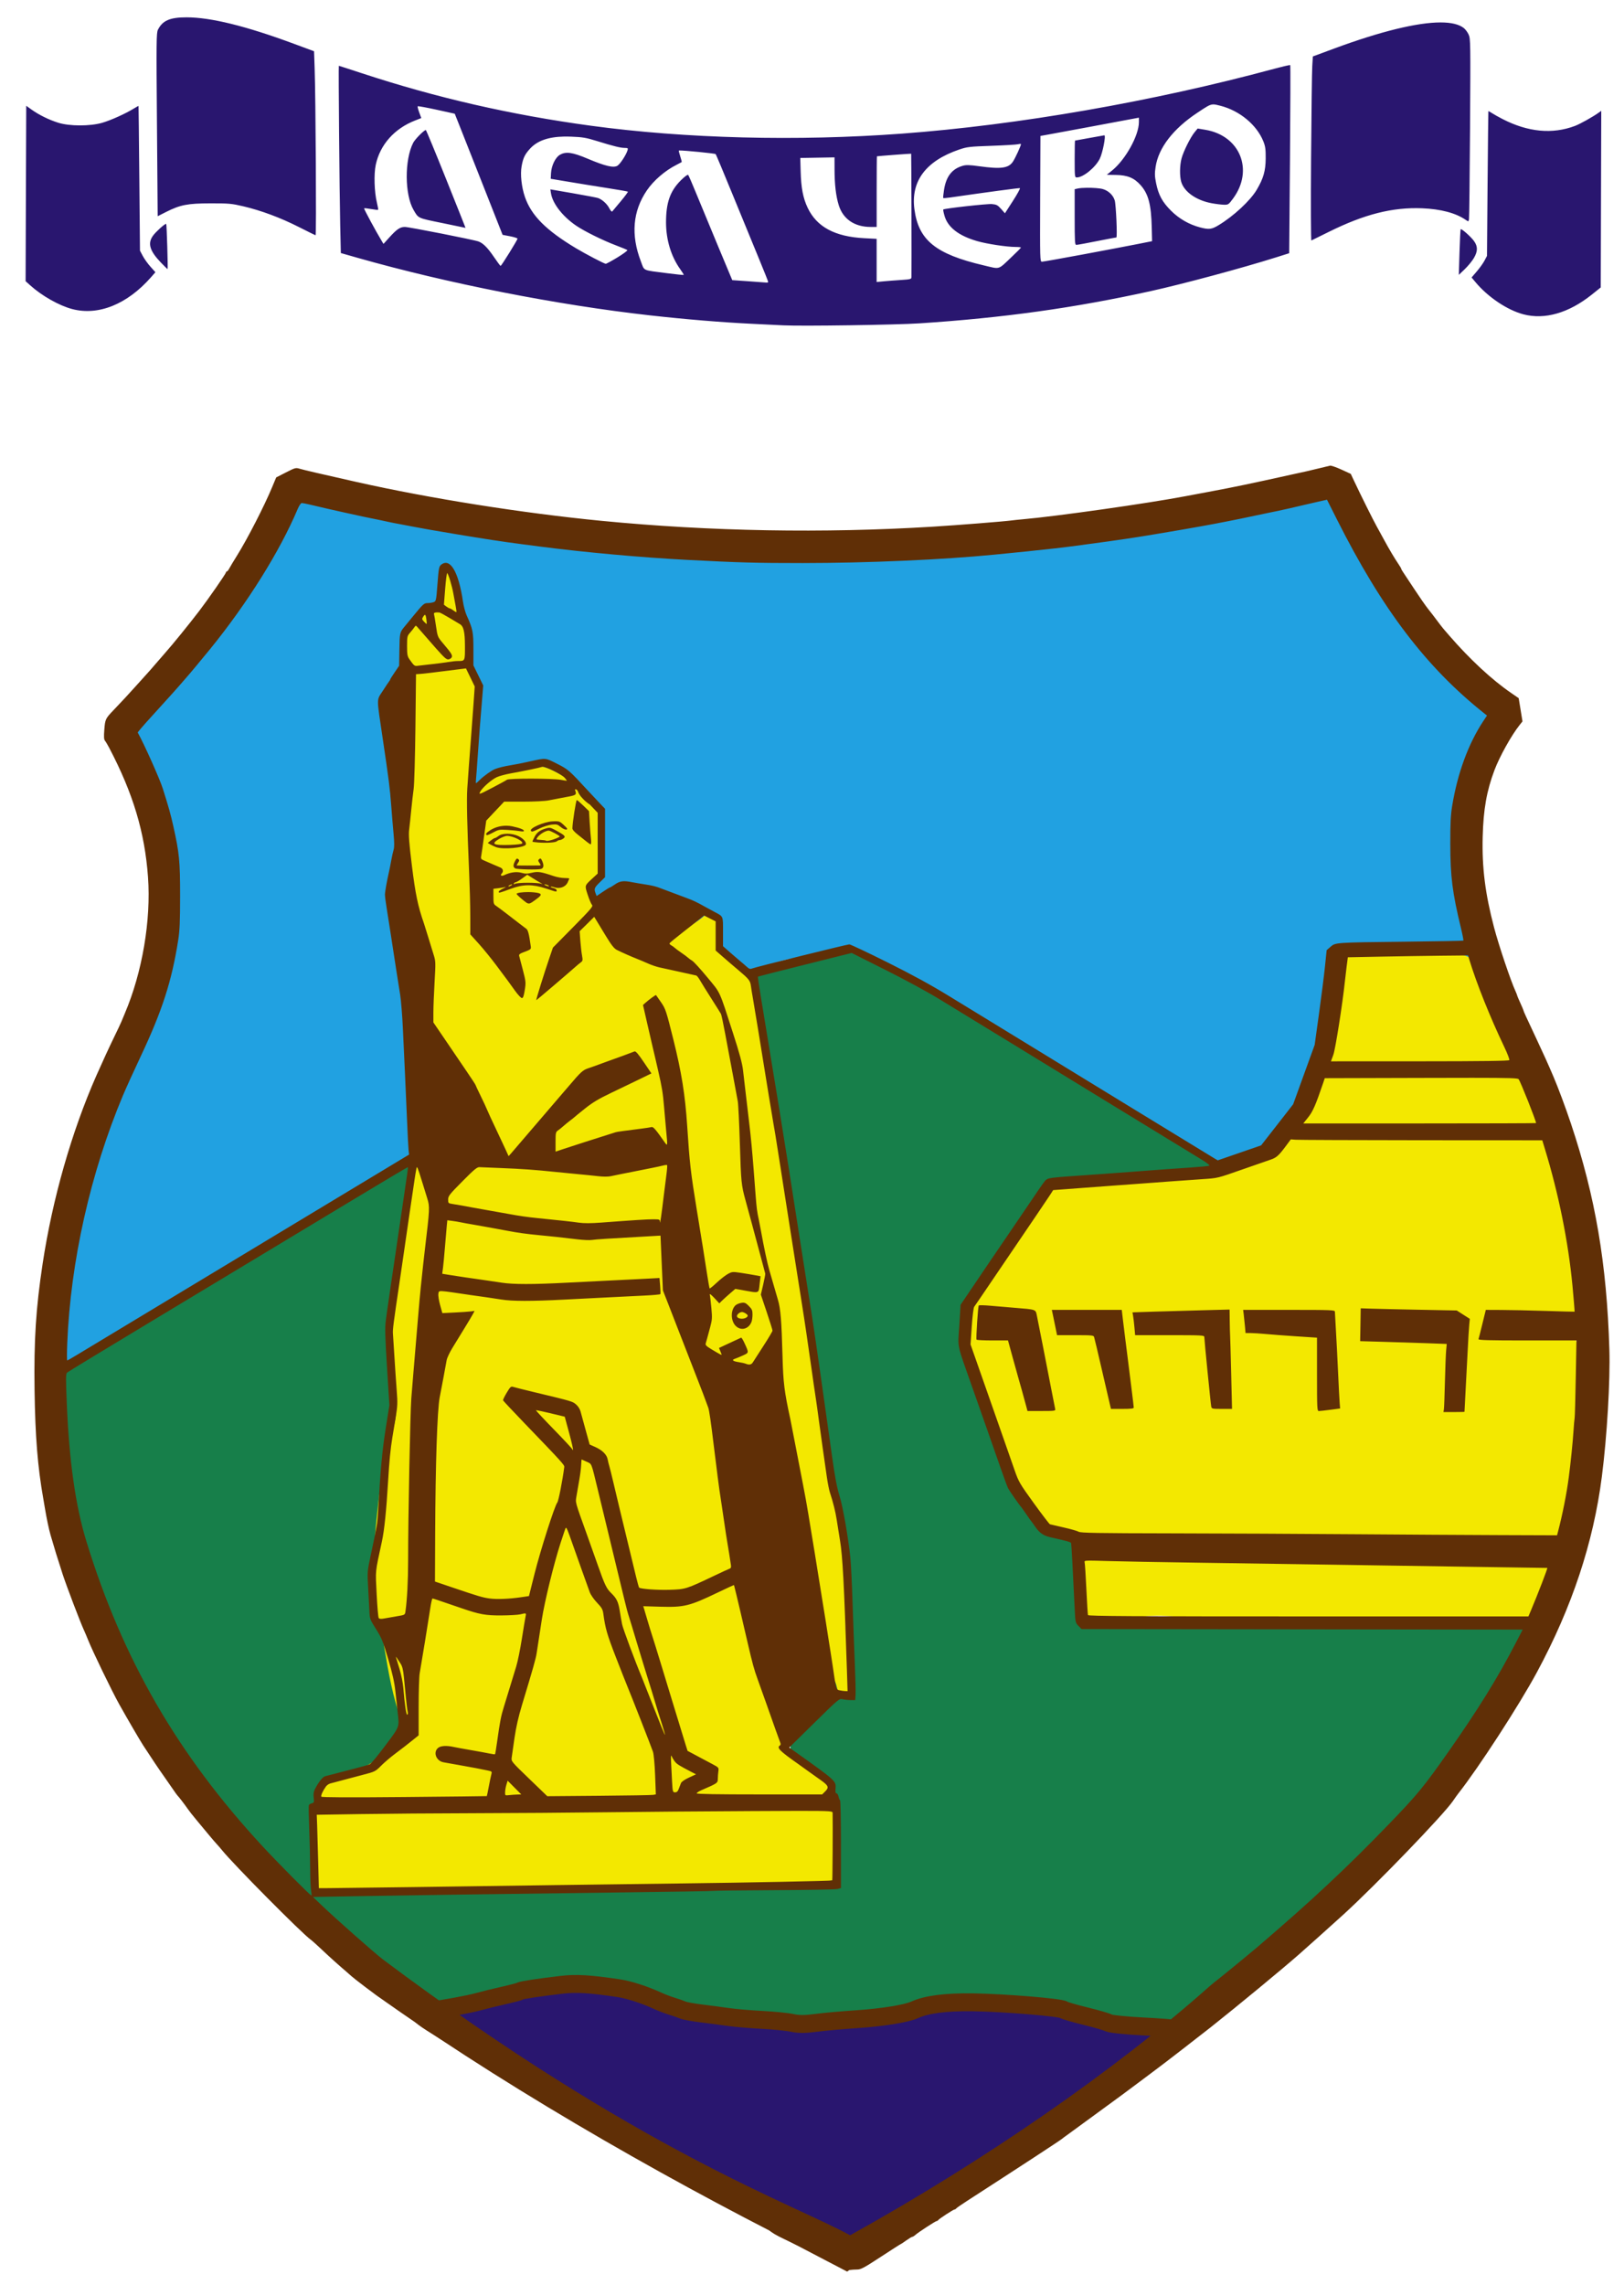
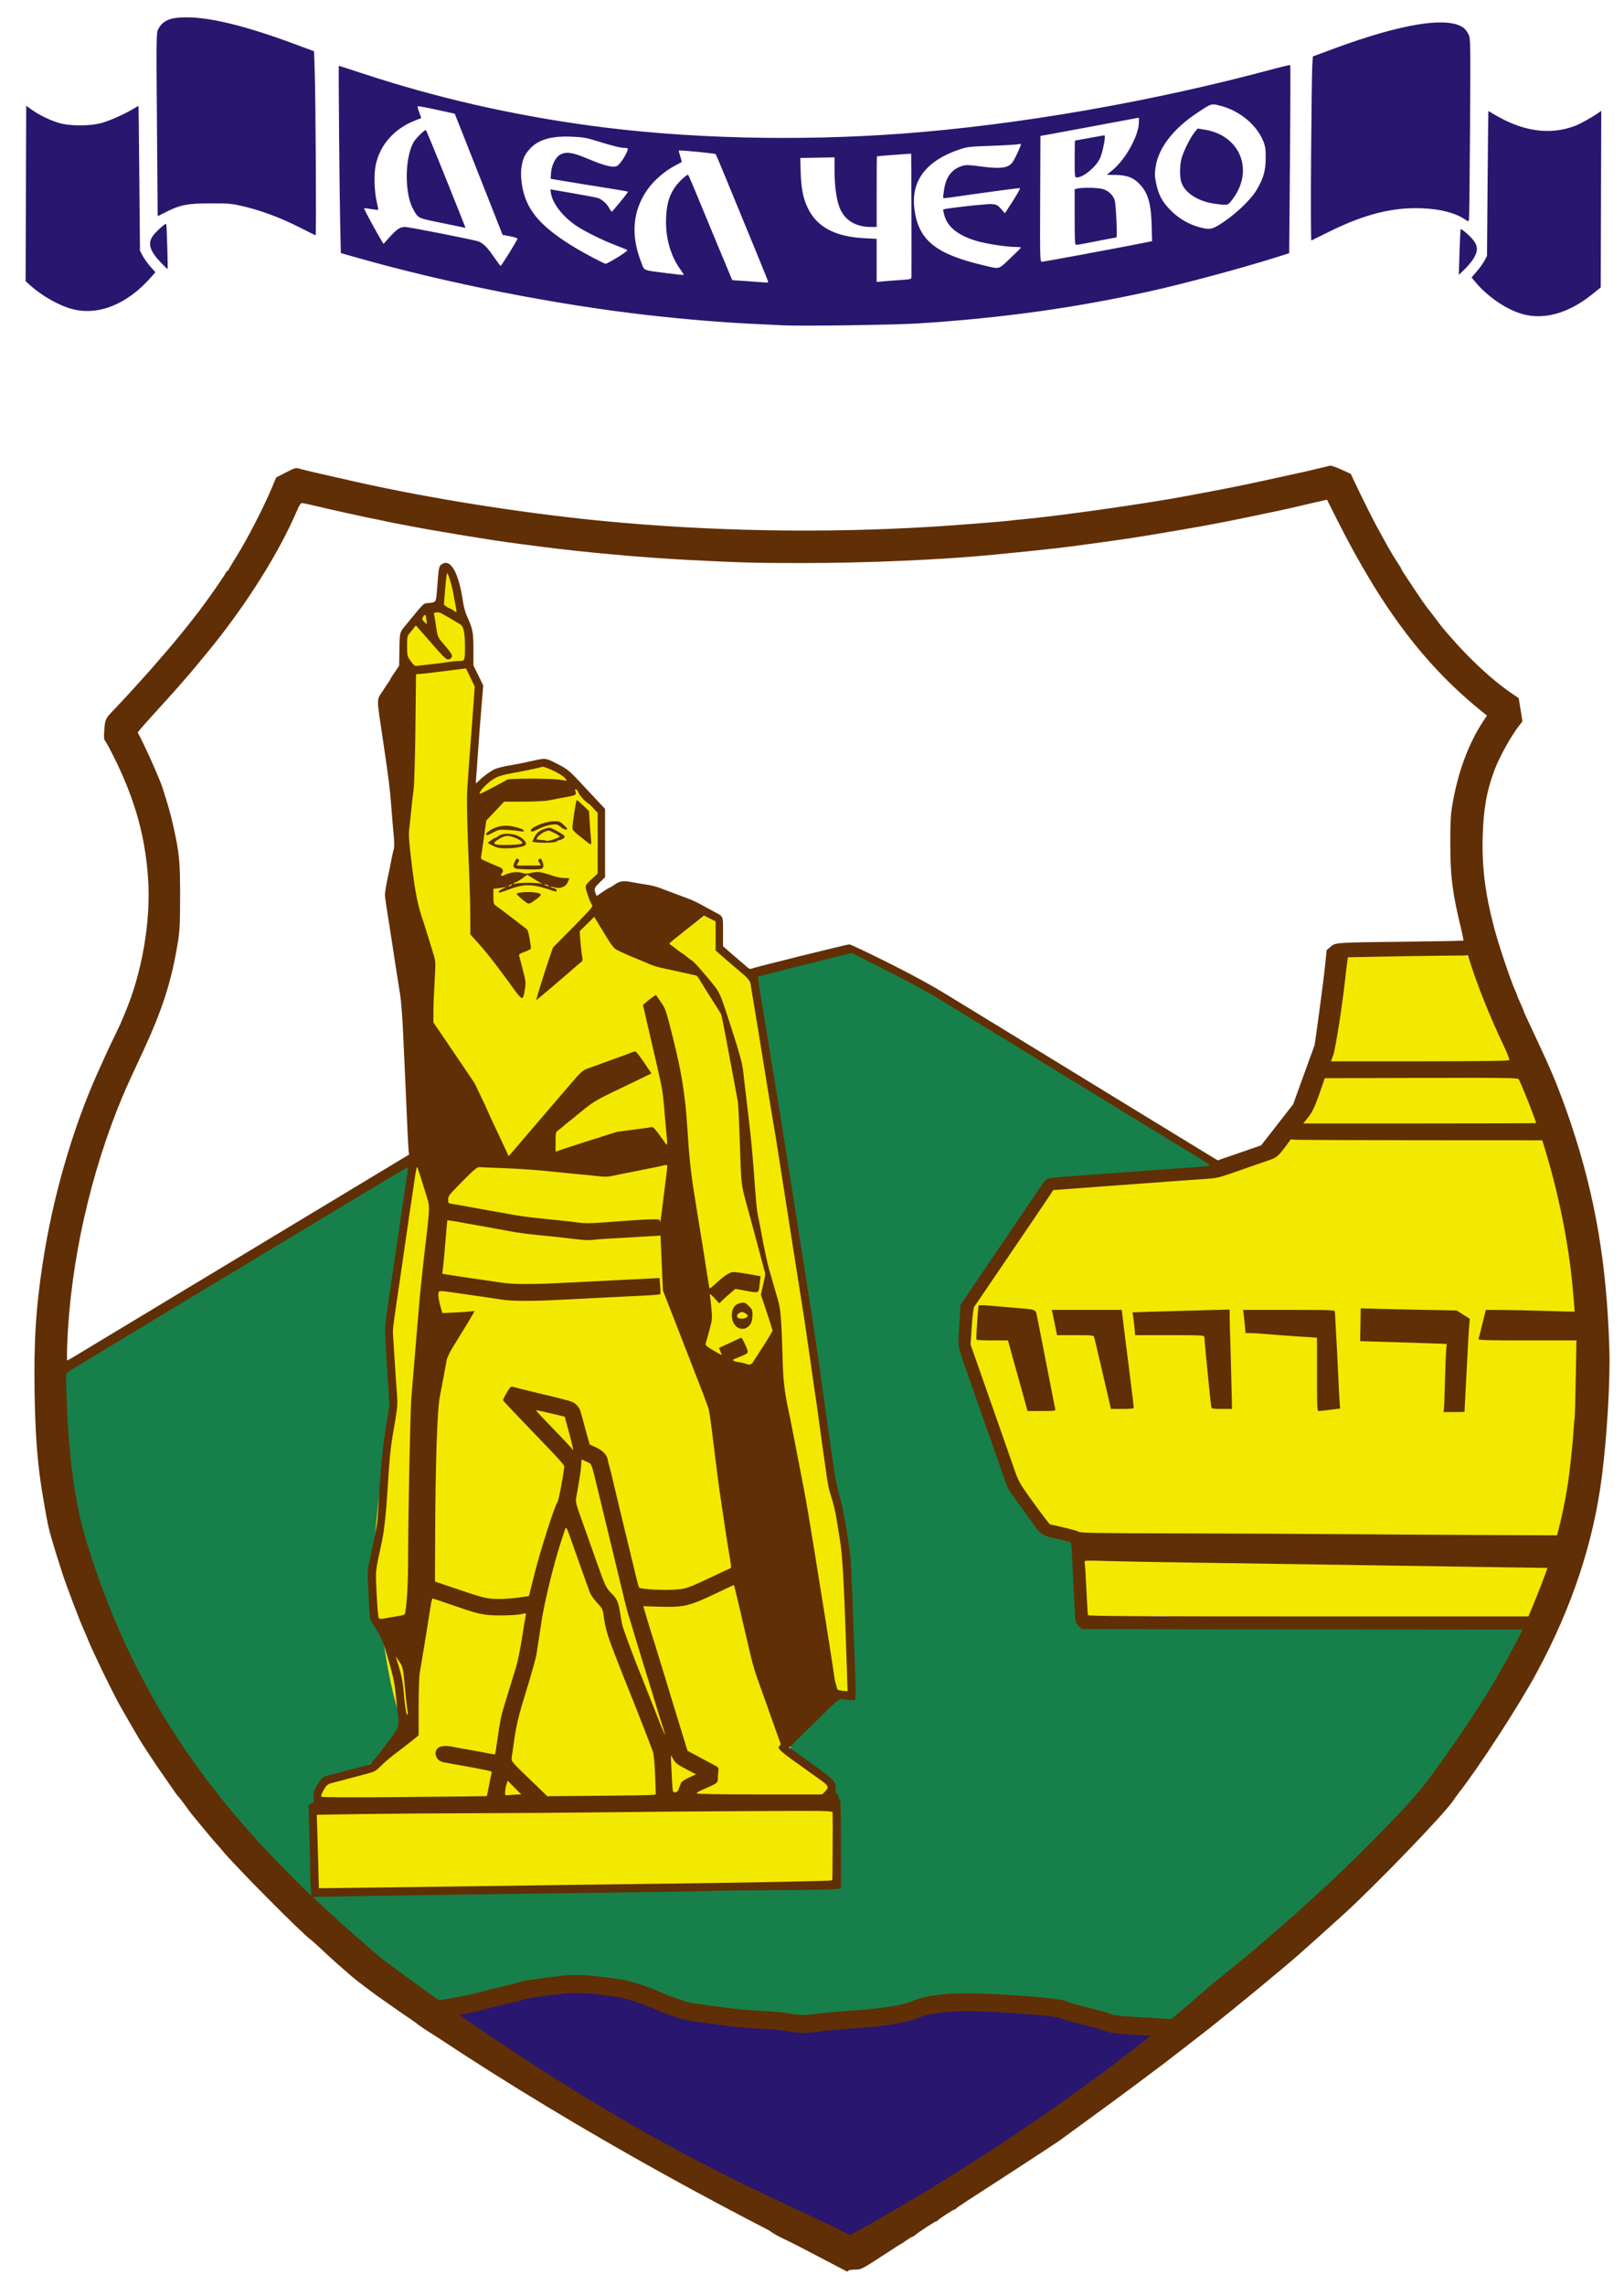
<svg xmlns="http://www.w3.org/2000/svg" xmlns:ns1="http://www.inkscape.org/namespaces/inkscape" xmlns:ns2="http://sodipodi.sourceforge.net/DTD/sodipodi-0.dtd" id="svg2" version="1.1" ns1:version="0.48.1 " width="1542" height="2169" ns2:docname="MMCA(Delchevo).png">
  <defs id="defs6" />
  <ns2:namedview pagecolor="#ffffff" bordercolor="#666666" borderopacity="1" objecttolerance="10" gridtolerance="10" guidetolerance="10" ns1:pageopacity="0" ns1:pageshadow="2" ns1:window-width="1280" ns1:window-height="738" id="namedview4" showgrid="false" ns1:zoom="0.10772216" ns1:cx="1227.1667" ns1:cy="1084.2625" ns1:window-x="-8" ns1:window-y="-8" ns1:window-maximized="1" ns1:current-layer="svg2" />
  <g id="g3839" transform="translate(-1692.653,13.65)">
-     <path ns2:nodetypes="cssscsssssscsscsssssscssccsccccc" ns1:connector-curvature="0" id="path3777" d="m 1744.414,1250.863 c 9.117,-90.273 33.944,-171.542 84.298,-291.522 20.051,-47.776 32.014,-50.933 32.043,-122.597 0.027,-67.877 -20.113,-64.607 -25.819,-103.046 l -20.436,-63.41 36.964,-36.456 c 37.134,-36.624 83.962,-102.239 102.509,-137.853 23.224,-44.595 21.895,-42.807 84.026,-29.119 256.856,56.587 544.513,59.485 828.833,4.983 63.003,-12.077 88.582,-25.588 91.499,-20.43 48.424,85.625 73.094,134.715 106.928,165.996 l 48.179,44.543 -16.932,43.234 c -9.784,24.983 -24.15,29.913 -24.15,95.274 l 27.065,93.54 -75.29,7.314 c -29.362,2.852 -51.526,-3.216 -55.561,-0.649 -4.035,2.567 7.624,19.616 3.856,46.708 -11.116,79.92 -65.497,135.967 -106.079,151.339 -15.065,5.707 -40.986,-0.851 -148.301,-66.941 -65.433,-40.297 -145.025,-80.449 -172.973,-101.115 l -44.981,-33.26 -34.819,-2.28 c -40.888,-2.677 -69.68,26.906 -81.007,15.816 -6.311,-6.178 -42.58,16.69 -42.58,8.356 -155.041,-57.225 56.451,41.025 -158.209,13.77 4.52,28.359 2.434,65.435 -29.212,89.211 l -62.691,82.757 -171.627,89.313 -168.019,92.922 -3.906,-50.835 z" style="color:#000000;fill:#21a1e1;fill-opacity:1;fill-rule:nonzero;stroke:none;stroke-width:2;marker:none;visibility:visible;display:inline;overflow:visible;enable-background:accumulate" />
    <path ns2:nodetypes="cssscsccscscsscsssscssssssccssscsssscscsssssscsc" ns1:connector-curvature="0" id="path3779" d="m 2470.738,2102.371 c -155.661,-76.065 -208.046,-103.326 -299.622,-164.54 -70.767,-47.303 -220.155,-172.992 -256.921,-202.994 -29.45,-24.031 -41.194,-85.079 -61.444,-105.237 -96.356,-95.916 -96.139,-153.863 -113.203,-339.664 121.925,-68.473 242.577,-154.046 365.579,-209.609 122.624,-55.394 357.532,689.666 360.753,688.988 l 5.857,-1.234 -1.042,-42.664 c -0.573,-23.465 -2.581,-45.875 -3.659,-50.603 -1.577,-6.92 -6.132,-11.649 -23.347,-24.242 l -43.007,-446.223 22.629,-22.328 c 19.238,-18.982 14.431,-36.666 15.264,-29.561 l 51.732,441.098 5.418,-63.681 c 5.404,-63.508 -12.371,-94.219 -21.187,-134.079 -2.793,-12.631 -9.238,-52.247 -14.322,-88.035 -11.289,-79.473 -19.065,-170.213 -39.316,-294.598 -8.406,-51.63 -12.837,-101.578 -12.258,-102.157 0.579,-0.579 22.27,-5.595 40.971,-10.344 23.006,-5.842 42.807,-11.422 48.85,-10.378 5.164,0.892 25.97,3.631 38.511,12.803 33.785,24.708 45.481,28.487 106.673,63.194 31.578,17.91 77.109,48.121 99.557,61.533 22.453,13.415 106.875,63.554 106.797,63.94 l -1.097,5.383 -36.31,5.393 c -6.229,0.796 -35.683,3.247 -66.258,5.446 -30.574,2.199 -50.024,5.953 -52.061,6.734 -2.037,0.782 1.585,39.785 -30.101,64.156 l -55.986,49.585 1.972,21.74 c 1.811,19.957 -0.822,25.003 21.262,87.657 21.649,61.42 22.336,62.788 37.001,82.905 14.765,20.254 18.761,12.726 29.057,21.682 l 16.605,7.982 2.552,41.454 c 1.293,20.999 0.851,34.999 1.986,36.754 1.624,2.509 43.398,-0.098 207.87,-0.098 115.001,0 213.696,1.239 213.696,1.95 0,3.22 -33.765,71.758 -49.893,95.909 -29.427,44.065 -53.552,73.667 -89.875,110.949 -47.887,49.15 -114.998,110.538 -210.944,188.888 -27.127,22.152 -77.793,58.132 -116.298,84.336 -60.5,41.173 -165.803,103.636 -172.445,103.218 -1.314,-0.083 -18.067,-5.578 -29.997,-11.407 z" style="color:#000000;fill:#177f4a;fill-opacity:1;fill-rule:nonzero;stroke:none;stroke-width:2;marker:none;visibility:visible;display:inline;overflow:visible;enable-background:accumulate" />
    <path ns2:nodetypes="csssscssccscscssssscsscsccssccccccssccccssccsssssssssssssssssssssssssscscccc" ns1:connector-curvature="0" id="path3005" d="m 2090.237,1082.072 c -4.127,-25.886 254.041,9.957 251.213,-18.038 -5.85,-57.919 -16.637,-115.348 -25.287,-126.007 -5.25,-6.468 0.037,-3.096 -6.195,1.47 -6.92,5.07 -3.041,-2.695 4.704,30.132 7.939,33.651 17.389,90.451 17.437,102.61 0.024,6.153 -10.743,2.939 -16.396,-2.092 -7.7,-6.854 -27.545,-3.635 -66.816,4.984 l -30.879,6.778 -2.426,-23.237 c 0.088,-10.665 25.783,-30.716 66.459,-43.371 l 20.928,-9.229 -4.26,-3.444 c -5.561,-4.497 -3.758,-10.854 -4.16,-11.455 -0.402,-0.601 -8.07,2.303 -21.099,6.792 -26.14,9.006 -26.748,7.623 -65.054,52.333 -14.573,17.009 -30.791,34.8 -31.644,34.8 -0.853,0 -19.755,-7.287 -27.463,-23.971 -7.708,-16.684 -15.853,-54.348 -27.644,-71.811 l -21.653,-32.068 -0.991,-29.223 c -0.759,-22.395 -5.105,-30.217 -15.21,-64.438 -10.627,-35.989 -6.278,-45.809 -6.299,-93.249 -0.013,-28.187 0.439,-67.692 1.654,-94.182 1.52,-33.125 -9.825,-79.116 4.799,-99.136 l 10.228,-14.708 c 22.649,3.731 11.771,-16.451 16.259,-25.729 20.777,-42.961 25.602,87.628 28.059,68.262 1.48,-11.659 3.586,20.342 4.268,21.315 1.604,2.287 0.874,24.589 -0.351,50.832 12.53,55.817 -34.079,156.258 0.332,202.453 3.373,4.261 17.437,7.583 26.891,19.845 25.179,51.096 10.536,-22.889 7.347,-37.963 -78.609,108.197 -85.479,-47.365 -32.418,-123.23 6.91,-8.166 27.891,-23.027 53.667,-24.909 16.054,-1.172 30.178,12.878 33.931,10.869 4.054,-2.17 10.76,16.398 11.95,18.324 1.102,1.783 13.896,5.87 11.894,6.537 1.405,-0.381 11.794,14.886 4.547,24.269 -0.139,-34.911 -0.268,-7.411 -0.398,13.127 1.479,21.551 5.983,45.227 -5.58,39.503 -7.977,-3.949 -0.151,18.616 2.649,25.981 3.174,8.349 -2.265,0.93 -19.612,18.768 -71.71,130.029 -7.767,-2.189 13.99,-11.455 3.194,-1.226 8.255,-4.284 8.542,-3.752 0.286,0.532 15.657,14.424 20.84,21.473 10.121,13.766 61.468,-3.052 82.534,-22.892 3.077,-2.898 12.392,-1.895 14.577,33.031 0.899,14.367 30.265,13.764 30.606,35.114 0.115,7.162 6.726,21.873 5.667,32.7 -2.918,29.847 17.274,72.584 19.718,117.9 1.457,27.012 6.755,57.328 13.579,84.097 3.058,11.995 11.248,68.538 18.118,118.174 5.819,42.044 10.559,79.142 10.69,79.993 7.871,51.206 16.075,93.212 19.453,128.428 2.531,26.389 -4.073,53.589 3.172,67.168 9.616,18.023 -4.055,70.905 -12.325,35.788 -6.815,-28.941 -65.876,28.215 -46.876,59.484 6.411,10.55 34.617,19.919 41.375,37.938 2.653,7.074 1.889,15.358 5.564,23.476 4.673,10.323 -0.451,23.392 -0.452,34.897 -2e-4,9.291 9.581,26.573 -1.361,28.966 -33.145,7.249 -110.843,7.847 -167.295,5.576 -54.343,-2.186 -119.674,6.949 -198.487,3.042 -40.68,-2.017 -82.692,5.655 -125.721,3.742 -3.235,-0.144 -3.733,-7.577 -4.378,-14.729 -2.441,-27.084 5.356,-79.616 6.891,-81.405 1.743,-2.03 1.058,-8.934 7.981,-9.885 27.582,-3.79 79.17,-41.123 75.989,-46.095 -18.973,-29.662 -23.098,-102.007 -28.538,-108.102 -14.687,-16.455 6.83,-158.293 5.952,-155.823 -2.015,-0.019 12.851,-25.428 11.316,-45.991 -2.762,-36.983 -10.221,-82.297 -7.338,-81.502 -6.04,3.002 20.154,-98.357 22.101,-129.869 l 0.392,-3.897 z" style="color:#000000;fill:#f3e800;fill-opacity:1;fill-rule:nonzero;stroke:none;stroke-width:2;marker:none;visibility:visible;display:inline;overflow:visible;enable-background:accumulate" />
    <path ns2:nodetypes="sscccssccscssccscssccssccss" ns1:connector-curvature="0" id="path3775" d="m 2918.374,1526.775 c -59.574,10.124 -112.609,-15.107 -150.205,-3.369 -59.659,18.626 -55.782,-29.5 -49.378,-79.454 l -14.948,-4.014 -15.64,-2.628 -14.165,-18.231 c -6.48,-8.341 -14.585,-19.285 -16.793,-23.113 -2.208,-3.828 -16.872,-34.048 -25.899,-69.186 -47.106,-111.708 5.599,-130.66 62.256,-215.274 0.164,-0.035 35.299,-3.38 78.078,-6.587 l 77.781,-5.829 27.655,-13.723 c 26.225,-13.014 27.378,-8.827 37.055,-21.15 l 3.872,-4.93 39.095,-102.44 c -4.036,-21.945 -8.763,-59.972 8.211,-61.993 103.51,-12.326 171.612,-35.978 200.663,170.912 l 3.623,25.421 c 5.319,37.322 15.781,85.439 24.979,130.668 l 3.624,17.82 c -112.344,-2.247 -123.322,19.173 -9.049,19.173 l 7.266,35.866 c 9.076,44.798 0.684,102.328 -13.932,127.825 l -7.531,23.856 -34.003,0.142 c 70.588,33.45 59.269,69.115 -27.407,80.731 -45.403,6.084 -133.916,-10.91 -195.21,-0.493 z" style="color:#000000;fill:#f3e800;fill-opacity:1;fill-rule:nonzero;stroke:none;stroke-width:2;marker:none;visibility:visible;display:inline;overflow:visible;enable-background:accumulate" />
    <path ns1:connector-curvature="0" id="path3837" d="m 2474.092,2121.232 c -12.2,-6.433 -27.365,-14.132 -33.7,-17.109 -6.335,-2.976 -11.518,-6.043 -11.518,-6.815 0,-0.772 -0.714,-1.404 -1.586,-1.404 -0.872,0 -6.21,-3.071 -11.861,-6.825 -5.652,-3.754 -11.081,-6.825 -12.065,-6.825 -0.984,0 -1.789,-0.716 -1.789,-1.591 0,-0.875 -1.728,-2.13 -3.839,-2.787 -2.112,-0.658 -6.527,-3.286 -9.811,-5.84 -3.285,-2.554 -17.49,-11.296 -31.567,-19.426 -14.077,-8.13 -26.746,-15.551 -28.154,-16.491 -1.408,-0.94 -5.167,-2.903 -8.354,-4.362 -3.187,-1.459 -6.889,-3.747 -8.227,-5.085 -1.338,-1.338 -3.104,-2.433 -3.926,-2.433 -1.767,0 -22.621,-11.98 -23.858,-13.707 -0.469,-0.655 -2.728,-1.776 -5.02,-2.492 -2.292,-0.716 -9.128,-4.339 -15.192,-8.05 -6.064,-3.711 -12.789,-7.419 -14.946,-8.239 -2.157,-0.82 -6.838,-3.327 -10.403,-5.572 -3.565,-2.245 -13.008,-7.553 -20.985,-11.796 -7.977,-4.243 -17.575,-9.487 -21.329,-11.653 -3.754,-2.166 -11.048,-6.248 -16.21,-9.072 -5.162,-2.823 -9.641,-5.758 -9.953,-6.522 -0.313,-0.763 -1.286,-1.388 -2.164,-1.388 -0.877,0 -6.764,-3.18 -13.082,-7.066 -6.318,-3.886 -13.022,-7.929 -14.899,-8.985 -4.078,-2.292 -23.341,-14.105 -37.419,-22.948 -5.565,-3.495 -10.4,-7.2 -10.744,-8.233 -0.353,-1.059 2.198,-2.252 5.853,-2.736 16.658,-2.207 40.329,-6.55 49.383,-9.06 5.495,-1.524 16.359,-4.197 24.141,-5.941 7.782,-1.744 14.853,-3.606 15.714,-4.138 1.684,-1.041 16.046,-3.233 39.236,-5.99 13.958,-1.659 26.994,-0.878 54.608,3.273 9.571,1.439 24.438,6.263 36.685,11.904 3.754,1.729 9.897,4.07 13.65,5.203 3.754,1.133 8.361,2.74 10.238,3.572 1.877,0.832 9.939,2.304 17.916,3.271 7.977,0.967 19.494,2.488 25.595,3.379 6.1,0.891 20.305,2.098 31.567,2.682 11.262,0.584 24.242,1.89 28.846,2.902 5.999,1.319 12.283,1.315 22.182,-0.014 7.597,-1.02 25.33,-2.619 39.407,-3.553 24.084,-1.598 46.897,-5.287 54.602,-8.829 11.202,-5.149 29.773,-7.549 55.455,-7.165 29.701,0.444 83.171,4.84 86.014,7.071 1.023,0.803 10.306,3.516 20.63,6.029 10.323,2.513 20.273,5.41 22.111,6.438 1.838,1.027 16.387,2.526 32.331,3.33 15.944,0.804 30.453,1.927 32.242,2.494 3.014,0.957 2.941,1.239 -0.994,3.847 -5.193,3.441 -23.937,17.557 -25.116,18.915 -0.469,0.54 -5.46,4.382 -11.091,8.537 -5.631,4.155 -10.622,8.058 -11.091,8.674 -0.707,0.928 -23.159,17.412 -39.032,28.657 -2.229,1.579 -7.773,5.75 -12.32,9.27 -4.547,3.519 -8.939,6.399 -9.76,6.399 -0.821,0 -2.942,1.602 -4.714,3.561 -3.117,3.445 -9.248,7.911 -27.167,19.792 -4.692,3.111 -9.3,6.232 -10.24,6.935 -6.542,4.895 -26.697,17.489 -27.989,17.489 -0.872,0 -1.841,0.576 -2.153,1.28 -0.313,0.704 -3.64,3.267 -7.394,5.697 -27.084,17.527 -59.58,38.824 -67.742,44.397 -5.35,3.653 -10.533,6.641 -11.518,6.641 -0.984,0 -1.79,0.768 -1.79,1.706 0,0.938 -0.738,1.706 -1.64,1.706 -0.902,0 -7.842,4.223 -15.423,9.385 -7.58,5.162 -14.188,9.385 -14.683,9.385 -0.496,0 -3.345,1.804 -6.333,4.009 l -5.432,4.009 -22.182,-11.697 0,0 z" style="color:#000000;fill:#29166f;fill-opacity:1;fill-rule:nonzero;stroke:#602f06;stroke-width:17;stroke-miterlimit:4;stroke-opacity:1;stroke-dasharray:none;marker:none;visibility:visible;display:inline;overflow:visible;enable-background:accumulate" />
    <path id="path2991" d="m 1776.062,258.344 c -0.415,0.13 -0.834,0.245 -1.25,0.375 0.852,0.01 3.067,-0.01 5.125,-0.031 -1.293,-0.115 -2.584,-0.211 -3.875,-0.344 z M 2955.531,428.438 c -1.019,0.216 -5.7,1.337 -10.375,2.5 -4.675,1.163 -10.3,2.502 -12.5,2.969 -2.2,0.466 -8.05,1.749 -13,2.844 -40.879,9.042 -54.34,11.853 -80,16.656 -7.7,1.441 -17.375,3.246 -21.5,4.031 -35.74,6.805 -122.791,19.149 -154.5,21.906 -3.85,0.335 -8.575,0.831 -10.5,1.094 -7.316,1 -51.501,4.497 -75,5.938 -103.766,6.359 -211.033,4.473 -314,-5.531 -75.308,-7.317 -163.411,-21.293 -233,-36.938 -31.596,-7.104 -49.845,-11.328 -53.531,-12.438 -4.181,-1.258 -4.445,-1.211 -13.5,3.406 l -9.219,4.719 -3.812,9.125 c -7.65,18.378 -23.476,49.187 -33.563,65.344 -3.229,5.172 -6.501,10.623 -7.281,12.125 -0.78,1.502 -1.793,2.719 -2.25,2.719 -0.457,0 -0.844,0.422 -0.844,0.938 0,1.127 -16.812,25.36 -25.375,36.562 -9.716,12.711 -25.006,31.534 -32.531,40.031 -1.961,2.215 -6.069,6.921 -9.094,10.469 -3.025,3.548 -6.4,7.408 -7.5,8.562 -1.1,1.154 -5.559,6.123 -9.937,11.031 -7.035,7.885 -14.664,16.104 -22.563,24.344 -7.3,7.616 -7.686,8.431 -8.437,18.031 -0.546,6.982 -0.391,9.51 0.625,10.719 0.731,0.87 2.523,3.905 4,6.719 22.685,43.212 33.796,80.224 36.844,122.781 2.94,41.056 -5.448,90.364 -22,129.312 -1.169,2.75 -2.652,6.347 -3.312,7.969 -0.66,1.622 -3.748,8.147 -6.844,14.5 -4.592,9.426 -11.441,24.277 -16.844,36.531 -23.486,53.268 -41.717,117.02 -51.031,178.5 -6.454,42.603 -8.345,72.394 -7.687,120.25 0.598,43.59 2.951,72.957 8.25,102.75 0.244,1.375 0.936,5.425 1.531,9 1.688,10.136 3.756,20.011 5.406,25.75 3.345,11.633 6.747,22.666 11.5,37.25 3.649,11.198 16.608,45.237 20.125,52.875 1.108,2.406 2.845,6.512 3.875,9.125 4.186,10.62 22.864,49.22 29.75,61.5 8.233,14.682 19.624,34.2 22.75,39 8.634,13.258 14.918,22.616 19.469,29 2.744,3.85 6.642,9.475 8.688,12.5 2.045,3.025 3.987,5.725 4.312,6 0.941,0.795 7.144,8.861 9.656,12.563 1.261,1.858 4.847,6.429 7.969,10.156 3.122,3.727 8.414,10.118 11.781,14.188 3.368,4.069 7.025,8.331 8.125,9.469 1.1,1.138 3.287,3.651 4.844,5.594 10.594,13.216 76.113,79.294 84.312,85.031 1.181,0.826 5.947,5.101 10.594,9.5 7.312,6.922 15.588,14.377 23.156,20.813 1.157,0.983 3.219,2.801 4.594,4.062 1.375,1.262 7.225,5.862 13,10.219 11.006,8.302 11.385,8.592 22.344,16.188 124.577,87.546 280.907,176.098 416.156,242.688 5.5,2.854 11.8,6.374 14,7.844 3.042,2.032 4.838,2.554 7.5,2.187 1.925,-0.265 5.3,-0.459 7.5,-0.469 3.416,-0.013 6.681,-1.788 22.313,-12.031 10.069,-6.598 18.507,-12 18.75,-12 0.242,0 2.633,-1.575 5.312,-3.5 2.68,-1.925 5.294,-3.5 5.813,-3.5 0.518,0 1.807,-0.787 2.875,-1.75 2.835,-2.554 19.257,-13.25 20.344,-13.25 0.509,0 1.098,-0.338 1.281,-0.75 0.464,-1.044 14.58,-10.25 15.719,-10.25 0.511,0 1.098,-0.332 1.281,-0.75 0.183,-0.418 5.037,-3.8 10.812,-7.531 50.716,-32.763 88.128,-57.233 89.688,-58.625 0.654,-0.584 2.963,-2.291 5.125,-3.812 2.162,-1.522 13.902,-10.088 26.062,-19.031 12.161,-8.943 23.845,-17.493 25.969,-19 2.124,-1.507 10.1,-7.448 17.75,-13.219 7.65,-5.771 15.153,-11.396 16.656,-12.5 5.236,-3.846 40.423,-31.044 49.75,-38.438 25.309,-20.064 67.083,-54.537 83.5,-68.906 6.876,-6.018 31.811,-28.363 42.5,-38.094 30.587,-27.842 95.467,-95.102 104.125,-107.938 1.727,-2.56 4.044,-5.781 5.125,-7.156 19.445,-24.719 57.697,-83.718 74.563,-115 33.245,-61.662 53.578,-122.858 61.625,-185.5 4.947,-38.513 8.057,-91.24 7.156,-121.094 -2.451,-81.213 -13.319,-145.063 -36.531,-214.406 -5.149,-15.38 -12.061,-33.911 -16.438,-44.156 -5.568,-13.032 -8.897,-20.463 -16.125,-35.844 -10.063,-21.416 -12.5,-26.722 -12.5,-27.406 0,-0.291 -1.35,-3.491 -3,-7.094 -1.65,-3.603 -3,-6.809 -3,-7.125 0,-0.316 -0.638,-1.986 -1.437,-3.719 -4.67,-10.117 -15.997,-43.76 -20.469,-60.781 -8.411,-32.017 -11.525,-56.741 -10.781,-85.875 0.668,-26.187 3.77,-43.761 11.219,-63.5 4.862,-12.886 16.035,-32.931 23.719,-42.594 l 2.844,-3.594 -1.781,-11.031 -1.813,-11.031 -7.094,-4.875 c -18.231,-12.487 -39.246,-31.959 -58.719,-54.438 -2.102,-2.426 -4.603,-5.338 -5.563,-6.438 -0.96,-1.1 -3.749,-4.7 -6.187,-8 -2.438,-3.3 -6.279,-8.29 -8.531,-11.094 -2.252,-2.804 -8.042,-11.129 -12.875,-18.5 -4.833,-7.371 -9.629,-14.604 -10.656,-16.094 -1.027,-1.49 -1.875,-2.999 -1.875,-3.344 0,-0.345 -1.25,-2.491 -2.812,-4.781 -3.539,-5.188 -8.886,-14.19 -13.469,-22.688 -1.928,-3.575 -5.133,-9.425 -7.125,-13 -3.46,-6.208 -14.84,-29.078 -21.438,-43.094 l -3.094,-6.594 -8.938,-4.094 c -4.905,-2.247 -9.731,-3.904 -10.75,-3.688 z m -2.875,32.344 9.219,18.312 c 43.058,85.623 84.861,140.65 140.25,184.625 l 2.438,1.938 -3.562,5.375 c -14.13,21.376 -24.412,49.376 -29.5,80.375 -1.41,8.589 -1.811,16.48 -1.781,36 0.049,31.424 1.922,46.101 10.156,80.219 1.489,6.17 2.497,11.443 2.25,11.688 -0.247,0.244 -24.769,0.693 -54.469,1.031 -67.362,0.768 -66.958,0.743 -71.687,4.875 l -3.656,3.188 -1.594,15.5 c -0.883,8.525 -3.438,28.744 -5.688,44.938 l -4.094,29.469 -10.219,28.188 -10.219,28.219 -15.188,19.5 -15.219,19.5 -20.594,7.125 -20.594,7.094 -3.125,-1.844 c -1.712,-1.019 -37.55,-22.907 -79.625,-48.656 -42.075,-25.749 -84.487,-51.721 -94.25,-57.688 -44.255,-27.047 -54.769,-33.473 -77.969,-47.688 -17.326,-10.615 -34.908,-20.245 -58.781,-32.156 -18.74,-9.35 -34.981,-17 -36.062,-17 -2.269,0 -89.361,21.598 -92.5,22.938 -1.628,0.695 -2.73,0.293 -5,-1.781 -1.602,-1.463 -4.513,-3.949 -6.438,-5.531 -1.925,-1.582 -6.312,-5.346 -9.75,-8.375 l -6.25,-5.531 0,-13.719 c 0,-15.291 0.462,-14.283 -8,-18.781 -3.012,-1.601 -7.3,-3.916 -9.5,-5.156 -7.324,-4.128 -10.949,-5.851 -17,-8.062 -3.3,-1.206 -6.9,-2.557 -8,-3 -1.1,-0.443 -4.7,-1.793 -8,-3 -3.3,-1.207 -6.9,-2.559 -8,-3 -4.872,-1.953 -8.492,-2.863 -15.5,-3.938 -4.125,-0.632 -9.658,-1.57 -12.312,-2.094 -8.167,-1.611 -11.476,-1.21 -16.188,2.031 -2.398,1.65 -4.625,3 -4.969,3 -0.344,0 -3.319,1.839 -6.594,4.062 l -5.938,4.031 -1,-2.594 c -1.617,-4.253 -1.239,-5.276 4,-10.406 l 5,-4.875 0,-32.469 0,-32.469 -5.25,-5.5 c -2.887,-3.016 -7.886,-8.354 -11.125,-11.875 -17.611,-19.142 -18.748,-20.114 -29.312,-25.438 -11.136,-5.611 -10.384,-5.556 -24.313,-2.469 -9.312,2.064 -14.276,3.057 -20,4 -5.899,0.972 -11.278,2.3 -14.5,3.562 -3.204,1.255 -10.719,6.596 -14.281,10.156 -1.806,1.805 -3.473,3.281 -3.719,3.281 -0.249,0 -0.248,-1.913 0,-4.25 0.248,-2.337 0.92,-11.45 1.5,-20.25 0.581,-8.8 1.484,-21.175 2,-27.5 0.517,-6.325 1.47,-18.09 2.125,-26.156 l 1.188,-14.656 -4.656,-9.531 -4.656,-9.5 0,-15.344 c 0,-16.305 -0.562,-19.247 -6.375,-32.031 -1.321,-2.906 -2.921,-8.881 -3.562,-13.281 -4.147,-28.461 -12.317,-42.017 -20.906,-34.75 -1.825,1.545 -2.192,3.665 -3.281,18.094 -1.189,15.767 -1.335,16.379 -3.625,17.25 -1.306,0.496 -3.855,0.906 -5.656,0.906 -3.462,0 -4.293,0.774 -13.562,12.062 -2.466,3.003 -4.85,5.888 -5.281,6.438 -0.431,0.55 -1.722,2.125 -2.875,3.5 -4.812,5.738 -4.903,6.202 -5.156,22.125 l -0.25,15.375 -4.219,6.219 c -2.323,3.407 -4.25,6.453 -4.25,6.781 0,0.328 -0.462,1.148 -1.031,1.812 -0.569,0.664 -3.302,4.77 -6.094,9.125 -5.967,9.31 -5.982,4.804 0.063,45.562 5.812,39.198 6.766,46.652 8.031,63.5 0.62,8.25 1.616,20.221 2.219,26.594 0.76,8.032 0.777,12.635 0.062,15 -0.567,1.877 -1.577,6.331 -2.219,9.906 -0.642,3.575 -1.559,8.3 -2.062,10.5 -2.104,9.189 -3.969,19.604 -3.969,22.281 0,1.576 0.667,6.903 1.469,11.812 0.802,4.909 2.628,16.556 4.062,25.906 5.738,37.413 5.302,34.61 8.938,57.5 0.83,5.225 1.992,19.625 2.562,32 0.571,12.375 1.464,31.725 2,43 0.536,11.275 1.422,31.3 1.969,44.5 0.547,13.2 1.185,25.82 1.438,28.031 l 0.469,4.031 -26.688,16.094 c -14.685,8.861 -55.069,33.212 -89.719,54.094 -134.551,81.087 -189.333,114.139 -198.281,119.594 -5.119,3.121 -9.577,5.656 -9.906,5.656 -0.33,0 -0.328,-7.312 0.031,-16.25 3.117,-77.631 22.049,-161.895 52.844,-235.25 2.771,-6.6 10.328,-23.25 16.812,-37 20.478,-43.424 29.551,-71.448 35.688,-110.5 1.45,-9.232 1.803,-17.516 1.812,-42 0.01,-33.208 -0.736,-40.622 -6.437,-66.188 -2.52,-11.3 -4.423,-18.109 -10.031,-35.812 -2.922,-9.223 -17.859,-42.595 -23.75,-53.062 -0.178,-0.316 5.218,-6.627 11.969,-14.031 16.327,-17.907 26.745,-29.533 30.875,-34.406 1.865,-2.2 3.614,-4.225 3.906,-4.5 0.87,-0.819 15.11,-17.893 22.094,-26.5 35.39,-43.615 66.014,-92.594 82.969,-132.719 1.336,-3.161 3.052,-5.741 3.844,-5.75 0.79,-0.009 4.165,0.616 7.5,1.406 14.25,3.378 19.822,4.658 33.062,7.594 7.7,1.707 15.8,3.49 18,3.938 15.174,3.09 20.483,4.195 24,5 2.2,0.504 6.7,1.384 10,1.969 3.3,0.584 9.6,1.788 14,2.656 7.564,1.493 17.739,3.262 39.5,6.906 26.303,4.404 45.576,7.348 62.5,9.531 3.85,0.497 12.175,1.584 18.5,2.406 41.488,5.394 95.932,10.306 138.5,12.531 49.309,2.578 65.881,3.045 110,3.031 61.693,-0.019 133.169,-3.158 182,-7.969 29.877,-2.943 31.851,-3.132 58,-6 4.4,-0.483 10.025,-1.168 12.5,-1.5 2.475,-0.332 7.763,-1.032 11.75,-1.562 19.828,-2.64 34.125,-4.616 42.75,-5.938 13.73,-2.104 20.299,-3.14 25.5,-4.031 3.025,-0.518 9.775,-1.667 15,-2.531 5.225,-0.864 11.75,-1.979 14.5,-2.469 2.75,-0.489 10.4,-1.835 17,-3 13.543,-2.391 36.317,-6.877 50.5,-9.969 5.225,-1.139 11.75,-2.501 14.5,-3.031 4.562,-0.879 8.685,-1.775 18.5,-3.969 1.925,-0.43 7.775,-1.8 13,-3.031 5.225,-1.231 11.075,-2.572 13,-3 1.925,-0.428 4.85,-1.101 6.5,-1.469 l 3,-0.656 z m -835.375,69.688 c 1.121,0.693 4.558,12.121 5.844,19.438 0.628,3.575 1.613,8.914 2.188,11.844 0.575,2.93 0.882,5.493 0.688,5.688 -0.195,0.195 -1.477,-0.512 -2.844,-1.562 -1.367,-1.05 -2.95,-1.944 -3.5,-1.969 -0.55,-0.025 -2.006,-0.824 -3.25,-1.781 l -2.25,-1.719 1.188,-15.188 c 0.658,-8.35 1.532,-15.001 1.937,-14.75 z m -9.625,37.25 c 0.677,-0.014 1.429,0.019 2.25,0.125 0.686,0.089 4.961,2.392 9.5,5.125 4.539,2.733 8.925,5.356 9.75,5.812 3.664,2.026 4.919,7.219 4.969,20.781 0.053,14.581 0.152,14.344 -6.875,14.344 -2.063,0 -6.177,0.449 -9.156,0.969 -2.979,0.52 -10.162,1.448 -15.938,2.062 -5.775,0.614 -11.674,1.285 -13.125,1.5 -2.718,0.403 -3.401,-0.152 -7.625,-6.219 -1.926,-2.766 -2.25,-4.505 -2.25,-12.594 0,-8.665 0.216,-9.63 2.594,-12.312 1.417,-1.598 3.274,-3.912 4.125,-5.156 1.503,-2.197 1.575,-2.222 3.156,-0.406 10.389,11.933 13.262,15.236 17.125,19.594 8.954,10.1 10.591,11.479 12.781,10.906 1.146,-0.3 2.362,-1.214 2.688,-2.062 0.715,-1.862 -0.619,-4.004 -7.906,-12.594 -5.567,-6.562 -5.59,-6.599 -7.094,-16.875 -0.829,-5.666 -1.694,-10.875 -1.938,-11.562 -0.306,-0.865 0.937,-1.395 2.969,-1.438 z m -11.656,2.375 c 0.696,-0.205 1.07,1.088 1.469,4.062 0.312,2.327 0.458,4.354 0.312,4.5 -0.146,0.146 -1.296,-0.81 -2.531,-2.125 -1.962,-2.088 -2.056,-2.66 -0.906,-4.5 0.712,-1.141 1.239,-1.814 1.656,-1.938 z m 39.094,50.812 4.156,8.562 4.156,8.594 -1.156,16.688 c -0.643,9.175 -1.613,22.056 -2.125,28.656 -1.541,19.876 -3.03,40.383 -3.781,51.5 -0.713,10.548 -0.197,34.932 1.75,79.5 0.576,13.2 1.079,31.875 1.094,41.5 l 0.031,17.5 8.125,9 c 4.466,4.95 12.12,14.4 17.031,21 4.912,6.6 9.701,13.01 10.625,14.25 0.923,1.24 3.906,5.419 6.656,9.25 2.75,3.831 5.693,6.952 6.531,6.969 1.131,0.022 1.827,-1.924 2.719,-7.531 1.147,-7.206 1.08,-8.103 -1.812,-19.25 -1.669,-6.43 -3.242,-12.391 -3.5,-13.281 -0.324,-1.117 0.552,-2.038 2.812,-2.906 8.989,-3.454 8.619,-3.119 8.094,-6.938 -1.486,-10.802 -2.497,-14.662 -4.094,-15.844 -2.784,-2.061 -6.886,-5.198 -16.719,-12.812 -5.055,-3.915 -10.377,-7.914 -11.844,-8.875 -2.485,-1.628 -2.688,-2.244 -2.688,-9.031 l 0,-7.281 4.25,-0.5 c 2.338,-0.264 5.375,-0.74 6.75,-1.094 1.375,-0.354 0.588,0.223 -1.75,1.312 -2.337,1.09 -4.25,2.52 -4.25,3.156 0,1.338 0.627,1.159 11.906,-3 11.521,-4.248 20.317,-4.269 33.094,-0.094 10.705,3.498 10,3.401 10,1.594 0,-0.781 -1.373,-1.723 -3.062,-2.094 -1.69,-0.371 -2.849,-0.901 -2.563,-1.188 0.286,-0.286 1.872,-0.068 3.5,0.5 4.914,1.713 10.521,-0.256 12.5,-4.406 0.905,-1.897 1.625,-3.681 1.625,-3.938 0,-0.256 -2.08,-0.469 -4.656,-0.469 -2.576,0 -7.188,-0.838 -10.25,-1.875 -12.035,-4.078 -14.828,-4.508 -20.594,-3.125 -4.378,1.05 -6.232,1.069 -9.937,0.031 -4.658,-1.304 -10.601,-0.482 -16.313,2.25 -2.59,1.239 -4.156,0.249 -2.406,-1.5 1.98,-1.98 1.319,-4.769 -1.344,-5.781 -1.377,-0.523 -4.414,-1.819 -6.75,-2.875 -2.336,-1.056 -5.955,-2.627 -8.062,-3.5 -3.397,-1.406 -3.772,-1.893 -3.313,-4.344 0.285,-1.521 0.794,-4.849 1.125,-7.375 0.331,-2.526 0.76,-5.676 0.969,-7 0.209,-1.324 0.89,-6.231 1.531,-10.906 l 1.188,-8.5 8.5,-9 8.5,-9 18.156,0 c 10.447,-0.004 20.706,-0.511 24.156,-1.219 3.3,-0.677 10.5,-2.07 16,-3.062 10.378,-1.872 10.677,-2.079 9.031,-6.719 -0.43,-1.212 1.986,-1.146 3,2 0.835,2.588 5.734,8.489 11.094,11.812 l 7.375,7.781 0,28.844 0,28.844 -4.75,4.375 c -7.88,7.274 -7.683,6.624 -4.719,15.781 1.442,4.454 3.288,8.756 4.094,9.562 1.288,1.288 -0.862,3.818 -17.812,21 l -19.313,19.562 -3.312,9.719 c -5.019,14.656 -12.97,40.219 -12.5,40.219 0.337,0 28.615,-24.11 38.406,-32.75 1.425,-1.257 3.357,-2.824 4.281,-3.5 1.42,-1.038 1.528,-2.028 0.75,-6.25 -0.506,-2.749 -1.227,-9.05 -1.594,-14 l -0.656,-9 6.938,-6.812 6.906,-6.844 2.031,3.344 c 1.117,1.831 5.161,8.488 9,14.812 5.229,8.615 7.84,11.93 10.375,13.219 4.514,2.294 13.272,6.171 19.406,8.594 2.74,1.082 7.444,3.077 10.469,4.438 3.025,1.36 7.975,3.036 11,3.688 3.025,0.652 7.525,1.626 10,2.188 5.983,1.357 11.332,2.544 18,3.969 3.025,0.646 6.01,1.308 6.625,1.469 0.616,0.161 2.235,2.243 3.594,4.625 1.359,2.382 6.191,10.162 10.75,17.312 4.559,7.15 8.657,13.675 9.094,14.5 0.436,0.825 2.21,9.15 3.937,18.5 3.949,21.377 4.559,24.599 7.031,37.5 1.107,5.775 2.477,13.2 3.062,16.5 0.586,3.3 1.454,8.025 1.938,10.5 0.483,2.475 1.385,20.925 2,41 1.098,35.835 1.374,38.496 5.344,53 0.828,3.025 2.228,8.2 3.125,11.5 0.897,3.3 2.251,8.25 3,11 3.377,12.397 6.982,25.831 9.531,35.5 1.522,5.775 2.902,10.95 3.062,11.5 0.16,0.55 -0.712,5.275 -1.938,10.5 l -2.219,9.5 5.531,16.469 c 3.047,9.056 5.531,17.041 5.531,17.719 0,0.678 -3.88,7.215 -8.625,14.531 -4.745,7.316 -9.232,14.294 -10,15.531 -1.443,2.326 -3.421,2.722 -6.875,1.344 -1.1,-0.439 -4.119,-1.117 -6.719,-1.5 -5.384,-0.793 -6.853,-2.115 -3.531,-3.156 1.246,-0.39 4.647,-1.797 7.563,-3.125 5.94,-2.706 5.901,-2.362 1.531,-11.906 -1.366,-2.984 -2.787,-5.245 -3.156,-5.031 -0.37,0.214 -3.162,1.503 -6.188,2.875 -3.025,1.373 -7.588,3.51 -10.156,4.719 l -4.656,2.188 1.437,3.469 c 1.454,3.479 1.471,3.498 -0.812,2.313 -1.257,-0.653 -4.89,-2.782 -8.063,-4.719 -4.843,-2.956 -5.659,-3.865 -5.094,-5.625 0.37,-1.153 1.008,-3.443 1.438,-5.094 0.43,-1.65 1.702,-6.334 2.812,-10.437 1.796,-6.639 1.906,-8.623 1.031,-18 -0.541,-5.797 -1.211,-11.462 -1.5,-12.563 -0.324,-1.233 1.319,-0.015 4.281,3.156 l 4.781,5.156 2.5,-2.5 c 1.375,-1.361 4.796,-4.455 7.594,-6.875 l 5.094,-4.375 5.406,0.937 c 18.467,3.299 16.523,3.986 17.75,-6.219 l 0.812,-6.719 -5.062,-0.938 c -2.787,-0.529 -8.846,-1.553 -13.438,-2.25 -8.005,-1.215 -8.519,-1.151 -12.5,1 -2.283,1.234 -7.015,4.932 -10.531,8.219 -3.516,3.287 -6.583,5.792 -6.812,5.562 -0.23,-0.23 -1.265,-5.985 -2.313,-12.781 -3.486,-22.628 -3.912,-25.173 -9.906,-61.875 -5.819,-35.631 -6.826,-44.572 -9.094,-79.5 -1.917,-29.515 -5.375,-51.096 -13.219,-82.5 -6.775,-27.122 -7.331,-28.814 -11.594,-35 -2.464,-3.575 -4.63,-6.651 -4.781,-6.844 -0.305,-0.389 -6.634,4.23 -10.125,7.375 l -2.25,2 3.531,15.5 c 1.939,8.517 4.424,19.294 5.531,23.969 1.108,4.675 2.442,10.3 2.938,12.5 0.496,2.2 1.58,6.925 2.406,10.5 3.569,15.453 4.519,21.264 5.562,34 0.609,7.425 1.536,17.928 2.063,23.313 1.431,14.62 1.401,14.667 -1.813,10.062 -8.078,-11.576 -10.516,-14.413 -12.094,-13.937 -0.899,0.271 -5.256,0.947 -9.656,1.5 -17.405,2.186 -23.125,2.993 -24.531,3.437 -19.486,6.158 -42.315,13.475 -48.719,15.625 l -8.25,2.781 0,-9.281 c 0,-8.486 0.19,-9.403 2.25,-10.812 1.238,-0.847 3.6,-2.741 5.25,-4.219 1.65,-1.478 4.575,-3.865 6.5,-5.312 1.925,-1.448 3.725,-2.876 4,-3.188 0.275,-0.311 4.775,-3.995 10,-8.156 7.291,-5.807 13.124,-9.278 25,-14.938 8.511,-4.056 20.547,-9.85 26.75,-12.875 l 11.281,-5.5 -7.281,-10.75 c -5.212,-7.723 -7.672,-10.558 -8.75,-10.125 -3.058,1.229 -17.585,6.581 -20,7.375 -1.375,0.452 -6.325,2.259 -11,4 -4.675,1.741 -10.622,3.858 -13.219,4.719 -4.85,1.609 -7.142,3.73 -17.75,16.281 -3.022,3.575 -5.749,6.725 -6.031,7 -0.282,0.275 -2.982,3.425 -6,7 -3.018,3.575 -5.718,6.725 -6,7 -0.282,0.275 -2.982,3.425 -6,7 -3.018,3.575 -5.718,6.725 -6,7 -0.282,0.275 -2.982,3.425 -6,7 -3.018,3.575 -5.718,6.725 -6,7 -0.282,0.275 -2.978,3.427 -6,7 -3.022,3.573 -6.399,7.523 -7.531,8.781 l -2.062,2.281 -2.844,-6.281 c -1.56,-3.456 -5.737,-12.356 -9.281,-19.781 -3.545,-7.425 -7.178,-15.3 -8.062,-17.5 -0.885,-2.2 -3.766,-8.399 -6.406,-13.781 -2.641,-5.382 -4.813,-9.999 -4.813,-10.281 0,-0.282 -3.886,-6.233 -8.656,-13.219 -4.771,-6.986 -13.771,-20.245 -20,-29.438 L 2104.156,957 l 0,-9.312 c -0.01,-5.107 0.501,-18.109 1.125,-28.906 1.08,-18.671 1.047,-19.942 -0.875,-26 -1.111,-3.503 -3.445,-11.1 -5.187,-16.875 -1.743,-5.775 -3.581,-11.625 -4.063,-13 -5.647,-16.116 -8.117,-27.952 -11.375,-54.5 -2.702,-22.014 -3.268,-29.39 -2.625,-34.5 0.45,-3.575 1.333,-11.9 1.969,-18.5 0.635,-6.6 1.67,-15.6 2.281,-20 0.616,-4.436 1.369,-30.496 1.688,-58.5 l 0.562,-50.5 3.5,-0.219 c 3.74,-0.246 10.158,-1.013 40.219,-4.812 l 3.719,-0.469 z m 72.562,93.406 c 3.029,-0.332 18.346,7.155 21.219,10.469 1.215,1.402 2.115,2.644 2,2.75 -0.115,0.106 -2.693,-0.277 -5.719,-0.844 -7.706,-1.444 -49.365,-1.52 -51.125,-0.094 -0.752,0.609 -7.116,4.087 -14.156,7.75 -12.368,6.435 -12.77,6.569 -11.312,3.75 2.054,-3.972 10.593,-11.504 15.812,-13.938 2.354,-1.097 8.331,-2.708 13.281,-3.594 12.564,-2.248 27.669,-5.389 29.75,-6.188 0.072,-0.027 0.152,-0.052 0.25,-0.062 z m 32.656,31.594 c -0.75,0 -4.156,21.968 -4.156,26.844 0,1.312 2.03,3.592 5.594,6.344 3.069,2.37 6.781,5.326 8.25,6.562 1.469,1.237 3.049,2.249 3.531,2.25 0.483,6.7e-4 0.595,-2.362 0.25,-5.25 -0.344,-2.888 -0.898,-9.975 -1.25,-15.75 l -0.625,-10.5 -5.406,-5.25 c -2.961,-2.888 -5.734,-5.25 -6.188,-5.25 z M 2220.688,766 c -0.438,-0.004 -0.934,0.013 -1.469,0.031 -0.612,0.021 -1.292,0.052 -2.063,0.094 -8.052,0.434 -21.902,6.486 -20.406,8.906 0.814,1.317 1.367,1.171 8.25,-2.188 3.473,-1.694 8.669,-3.33 11.531,-3.625 4.582,-0.473 5.574,-0.21 8.313,2.094 2.959,2.49 6.33,3.456 6.344,1.844 0,-0.412 -1.684,-2.239 -3.75,-4.062 -2.726,-2.407 -3.683,-3.068 -6.75,-3.094 z m -47.188,4.25 c -5.516,-0.029 -11.168,1.519 -15.531,4.406 -3.749,2.481 -4.372,3.347 -3.219,4.5 0.322,0.322 3.033,-0.761 6.031,-2.406 5.11,-2.804 5.988,-2.956 13.688,-2.5 4.517,0.268 9.875,0.805 11.937,1.188 2.272,0.421 3.75,0.317 3.75,-0.281 0,-1.262 -3.962,-2.8 -11.25,-4.344 -1.757,-0.372 -3.567,-0.553 -5.406,-0.562 z m 40.719,1.969 c -0.956,-0.013 -1.918,0.229 -3.344,0.656 -5.816,1.743 -8.54,3.824 -10.75,8.156 -1.068,2.094 -1.969,4.012 -1.969,4.281 0,0.269 2.588,0.677 5.75,0.906 8.064,0.584 16.343,8.9e-4 17.594,-1.25 0.582,-0.582 1.772,-1.076 2.625,-1.094 0.853,-0.018 2.425,-0.687 3.5,-1.5 2.473,-1.87 1.43,-2.997 -6.844,-7.5 -3.445,-1.875 -4.97,-2.635 -6.562,-2.656 z m -0.531,2.688 c 1.537,0 10.469,4.774 10.469,5.594 0,0.215 -1.498,1.01 -3.344,1.781 -4.282,1.789 -9.09,2.847 -9.781,2.156 -0.294,-0.295 -2.396,-0.598 -4.687,-0.688 -2.292,-0.09 -4.188,-0.342 -4.188,-0.562 0,-2.796 7.633,-8.281 11.531,-8.281 z m -39.156,2.969 c -3.449,-0.027 -6.608,0.649 -8.375,2.031 -1.375,1.076 -2.95,1.985 -3.5,2 -0.55,0.015 -2.318,1.079 -3.937,2.375 l -2.938,2.344 2.438,1.406 c 1.344,0.764 3.787,1.917 5.437,2.562 6.322,2.474 27.238,0.598 28.281,-2.531 0.728,-2.185 -2.528,-5.81 -7.188,-8 -3.018,-1.419 -6.769,-2.161 -10.219,-2.188 z m -0.5,2.031 c 5.953,0 16.31,5.252 14.313,7.25 -0.539,0.539 -5.621,1.121 -11.313,1.312 -15.891,0.534 -18.49,-0.771 -10.906,-5.438 2.797,-1.721 6.347,-3.125 7.906,-3.125 z M 2205.75,801.375 c -0.084,-0.01 -0.161,0.01 -0.25,0.031 -0.237,0.058 -0.478,0.217 -0.781,0.469 -1.28,1.063 -1.287,1.517 0.094,3.625 1.472,2.246 1.458,2.421 -0.281,2.5 -2.177,0.099 -20.68,0.101 -21.219,0 -0.201,-0.038 0.351,-1.175 1.219,-2.5 1.347,-2.056 1.352,-2.57 0.156,-3.562 -1.123,-0.932 -1.716,-0.579 -2.969,1.844 -2.015,3.896 -1.965,5.813 0.156,7 1.745,0.977 21.435,1.402 24.438,0.531 2.525,-0.732 2.99,-3.122 1.344,-7.062 -0.811,-1.942 -1.318,-2.808 -1.906,-2.875 z m -12.438,15.438 4.688,2.938 c 2.57,1.618 6.006,3.687 7.656,4.594 2.454,1.349 2.545,1.518 0.5,0.875 -1.375,-0.433 -7,-0.812 -12.5,-0.812 -5.5,0 -10.854,0.432 -11.906,0.938 -1.384,0.665 -1.71,0.596 -1.188,-0.25 0.398,-0.643 1.192,-1.188 1.781,-1.188 0.589,0 3.31,-1.576 6.031,-3.531 l 4.938,-3.562 z m -14.656,9.125 c 0.55,0 0.325,0.436 -0.5,0.969 -0.825,0.533 -1.95,0.969 -2.5,0.969 -0.55,0 -0.325,-0.436 0.5,-0.969 0.825,-0.533 1.95,-0.969 2.5,-0.969 z m 31.5,0.062 c 0.825,-0.03 2.175,0.373 3,0.906 1.828,1.181 0.249,1.181 -2.5,0 -1.319,-0.567 -1.489,-0.87 -0.5,-0.906 z m -16.031,7.25 c -5.617,-0.002 -10.969,0.745 -10.969,1.75 0,0.449 2.56,2.884 5.656,5.406 6.275,5.112 5.596,5.136 14.094,-1.188 4.946,-3.68 4.25,-4.919 -3.25,-5.688 -1.749,-0.179 -3.659,-0.28 -5.531,-0.281 z m 167.094,22.281 5.469,2.781 5.469,2.75 0,13.844 0,13.844 5.75,5 c 7.586,6.626 9.825,8.541 15.719,13.5 10.207,8.589 11.335,10.026 12.031,15.25 0.361,2.704 1.072,7.156 1.594,9.906 0.88,4.639 7.177,43.217 15.438,94.5 1.905,11.825 3.895,23.75 4.406,26.5 0.931,5.014 2.37,13.792 4.094,25 0.507,3.3 1.816,11.625 2.906,18.5 1.09,6.875 2.918,18.575 4.062,26 1.145,7.425 2.764,17.775 3.594,23 0.83,5.225 2.134,13.55 2.906,18.5 3.775,24.183 5.689,36.324 8.031,51 1.405,8.8 3.024,19.15 3.594,23 0.57,3.85 1.402,9.475 1.875,12.5 0.473,3.025 2.5,16.975 4.469,31 1.969,14.025 4.02,28.2 4.562,31.5 0.542,3.3 1.88,12.975 3,21.5 1.12,8.525 2.724,20 3.531,25.5 1.893,12.894 2.152,14.871 3.969,27.781 0.834,5.93 2.17,12.68 2.938,15 3.016,9.113 5.363,18.557 6.438,25.719 0.619,4.125 2.06,13.125 3.188,20 2.493,15.206 3.859,40.764 6.562,123.25 l 0.625,19.75 -2.375,-0.094 c -1.315,-0.065 -3.7,-0.403 -5.312,-0.75 -3.187,-0.687 -3.217,-0.79 -6.594,-24.156 -0.596,-4.125 -1.5,-9.975 -2,-13 -0.5,-3.025 -1.361,-8.425 -1.906,-12 -1.54,-10.09 -2.725,-17.557 -7.094,-44.5 -2.229,-13.75 -4.938,-30.625 -6.031,-37.5 -1.094,-6.875 -2.443,-14.975 -2.969,-18 -0.526,-3.025 -1.88,-11.35 -3.031,-18.5 -1.151,-7.15 -3.391,-19.525 -4.969,-27.5 -1.578,-7.975 -4.714,-24.175 -6.969,-36 -2.255,-11.825 -4.525,-23.525 -5.062,-26 -5.792,-26.656 -6.775,-34.501 -7.469,-60 -0.919,-33.826 -1.844,-45.102 -4.344,-53.5 -1.146,-3.85 -2.976,-10.15 -4.062,-14 -1.086,-3.85 -2.918,-10.15 -4.062,-14 -1.893,-6.366 -5.335,-22.538 -8.094,-38 -0.589,-3.3 -1.457,-7.8 -1.938,-10 -1.664,-7.619 -2.115,-11.056 -3.031,-23 -0.506,-6.6 -1.356,-17.85 -1.906,-25 -1.266,-16.447 -2.71,-31.619 -4.031,-42.5 -0.568,-4.675 -1.475,-12.325 -2,-17 -0.525,-4.675 -1.429,-12.325 -2,-17 -0.571,-4.675 -1.468,-12.55 -2.031,-17.5 -0.749,-6.584 -3.328,-16.114 -9.594,-35.5 -13.395,-41.441 -11.464,-37.181 -24.406,-52.844 -6.325,-7.654 -12.695,-14.659 -14.187,-15.562 -1.493,-0.904 -3.293,-2.212 -4,-2.906 -0.708,-0.694 -3.563,-2.815 -6.313,-4.688 -2.75,-1.873 -5.582,-3.97 -6.312,-4.688 -0.73,-0.717 -2.222,-1.791 -3.313,-2.375 -1.09,-0.584 -1.859,-1.434 -1.687,-1.906 0.171,-0.473 5.937,-5.241 12.812,-10.594 6.875,-5.353 14.201,-11.113 16.281,-12.781 l 3.781,-3.031 z m 140.125,35.531 32.156,16.125 c 18.82,9.427 40.235,21.047 51.656,28.062 10.731,6.591 25.575,15.684 33,20.188 7.425,4.503 22.5,13.712 33.5,20.469 30.852,18.95 170.852,104.603 181.219,110.875 5.475,3.313 8.724,5.862 8,6.25 -0.671,0.36 -8.869,1.136 -18.219,1.75 -15.819,1.039 -22.366,1.526 -57,4.156 -17.17,1.304 -37.658,2.776 -55.5,4 -17.942,1.23 -22.092,1.807 -24,3.312 -1.742,1.375 -2.177,1.988 -16.5,23.156 -5.954,8.8 -14.67,21.625 -19.375,28.5 -10.668,15.59 -25.577,37.581 -36.875,54.344 l -8.656,12.812 -1.219,19.531 c -1.436,22.644 -2.909,15.631 12.656,59.812 5.619,15.95 12.654,35.975 15.656,44.5 3.002,8.525 7.975,22.7 11.031,31.5 3.057,8.8 6.185,17.273 6.969,18.813 1.23,2.416 10.876,16.272 12.312,17.687 0.279,0.275 2.523,3.425 4.969,7 2.446,3.575 4.694,6.725 5,7 0.305,0.275 1.871,2.476 3.5,4.875 3.856,5.681 7.867,8.512 14.031,9.906 16.2,3.663 19.718,4.641 20.031,5.625 0.318,1.001 1.663,25.507 3.344,61.312 0.654,13.932 0.727,14.258 3.594,17.25 l 2.906,3.031 209.469,0.25 174.875,0.219 34.594,0.031 -7,13.5 c -16.964,32.666 -35.456,62.486 -63.188,102 -23.561,33.572 -29.67,41.049 -56.594,68.938 -40.556,42.008 -73.305,72.613 -124.531,116.469 -6.271,5.368 -35.419,29.303 -37.875,31.094 -1.509,1.1 -5.237,4.138 -8.281,6.75 -89.898,80.003 -215.266,166.48 -341.156,236.281 -53.502,-29.533 -200.955,-80.019 -443.688,-261.938 -7.583,-5.767 -43.94,-37.867 -57.187,-50.5 l -9.188,-8.75 40.438,-0.719 c 46.075,-0.82 130.059,-2.021 253.844,-3.594 46.964,-0.597 85.664,-1.23 86,-1.438 0.336,-0.207 26.244,-0.532 57.594,-0.688 31.35,-0.156 58.463,-0.652 60.25,-1.125 l 3.25,-0.875 0,-41.375 c 0,-22.767 -0.365,-41.642 -0.844,-41.938 -0.479,-0.296 -1.168,-1.901 -1.5,-3.562 -0.332,-1.661 -1.17,-3.031 -1.875,-3.031 -0.902,0 -1.183,-1.285 -0.938,-4.375 0.585,-7.36 0.596,-7.379 -36.25,-33.625 l -7.719,-5.5 23.719,-23.344 c 22.998,-22.633 23.806,-23.303 26.812,-22.562 1.706,0.42 5.119,0.798 7.594,0.844 l 4.5,0.062 0.375,-5 c 0.193,-2.75 -0.151,-16.475 -0.75,-30.5 -0.598,-14.025 -1.557,-39.9 -2.125,-57.5 -0.568,-17.6 -1.486,-36.5 -2.062,-42 -2.134,-20.363 -7.021,-48.2 -10.344,-59 -2.458,-7.991 -4.381,-18.111 -7,-37 -6.816,-49.158 -16.519,-117.023 -19.031,-133 -1.384,-8.8 -3.414,-21.625 -4.5,-28.5 -1.086,-6.875 -4.243,-26.9 -7,-44.5 -2.758,-17.6 -7.501,-47.975 -10.563,-67.5 -4.775,-30.453 -10.778,-67.349 -26.594,-163.312 -1.705,-10.344 -2.947,-18.906 -2.75,-19.062 0.198,-0.156 20.3,-5.281 44.688,-11.375 l 44.344,-11.094 z m 585.219,2.344 1.219,4 c 6.847,22.532 19.692,54.608 33.094,82.656 3.058,6.4 5.246,12.119 4.875,12.719 -0.478,0.774 -25.189,1.102 -85,1.125 l -84.344,0.031 2.281,-6.281 c 1.952,-5.378 8.697,-48.183 10.906,-69.25 0.288,-2.75 1.019,-9.099 1.656,-14.125 l 1.188,-9.125 31.594,-0.625 c 17.393,-0.335 43.096,-0.736 57.094,-0.875 l 25.438,-0.25 z m 3.531,116.188 c 37.078,0.01 43.648,0.325 44.5,1.312 1.662,1.928 16.562,39.404 16.562,41.656 0,0.189 -49.709,0.344 -110.5,0.344 l -110.531,0 4.656,-5.812 c 4.435,-5.542 7.098,-11.634 14.156,-32.406 l 1.594,-4.75 91.406,-0.25 c 20.052,-0.057 35.797,-0.096 48.156,-0.094 z m -171.813,58.437 4.688,0.344 c 2.581,0.199 56.296,0.42 119.375,0.469 l 114.719,0.062 2.5,8.25 c 13.098,42.961 22.146,87.853 26.156,129.75 0.917,9.585 2.143,24.504 2.031,24.688 -0.059,0.097 -12.474,-0.229 -27.594,-0.719 -15.119,-0.489 -34.082,-0.886 -42.125,-0.906 l -14.594,-0.063 -3.25,13.25 c -1.774,7.288 -3.42,13.813 -3.688,14.5 -0.385,0.989 9.262,1.25 46.25,1.25 l 46.75,0 -0.656,35.75 c -0.357,19.663 -0.832,36.678 -1.063,37.813 -0.231,1.135 -0.73,6.76 -1.094,12.5 -0.658,10.389 -2.658,30.071 -4.5,44.094 -2.033,15.471 -5.901,34.932 -10.125,51.094 l -0.969,3.75 -53.719,-0.187 c -29.541,-0.109 -92.194,-0.481 -139.219,-0.844 -47.025,-0.363 -124.549,-0.735 -172.281,-0.812 -71.767,-0.118 -87.168,-0.393 -89,-1.531 -1.218,-0.757 -7.619,-2.578 -14.219,-4.062 -6.6,-1.485 -12.479,-2.855 -13.062,-3.031 -0.584,-0.176 -7.444,-9.142 -15.25,-19.938 -13.287,-18.374 -14.447,-20.336 -18.125,-30.844 -2.161,-6.174 -6.837,-19.575 -10.406,-29.75 -3.569,-10.175 -9.401,-26.825 -12.969,-37 -3.568,-10.175 -9.217,-26.304 -12.563,-35.844 l -6.094,-17.344 1.156,-17.156 c 0.664,-9.834 1.671,-17.796 2.344,-18.656 0.646,-0.825 6.779,-9.825 13.656,-20 14.88,-22.018 30.568,-45.117 44.125,-65 5.437,-7.975 11.52,-17.005 13.531,-20.094 l 3.656,-5.625 8.5,-0.625 c 4.675,-0.346 14.575,-1.087 22,-1.656 7.425,-0.569 19.575,-1.481 27,-2 7.425,-0.518 19.575,-1.4 27,-1.969 15.426,-1.182 35.011,-2.598 56,-4.062 16.679,-1.164 14.305,-0.601 41,-9.938 11.275,-3.944 22.525,-7.846 25,-8.688 5.456,-1.854 7.71,-3.844 14.156,-12.531 l 4.969,-6.688 z m -593.312,24.313 c 0.247,-0.019 0.45,-0.01 0.625,0 0.234,0.012 0.401,0.057 0.469,0.125 0.269,0.269 -0.023,4.418 -0.656,9.219 -0.633,4.801 -1.657,12.769 -2.25,17.719 -2.422,20.231 -3.778,29.849 -3.875,27.25 -0.101,-2.694 -0.252,-2.737 -6.375,-2.75 -5.934,-0.012 -17.316,0.715 -49.437,3.125 -9.846,0.739 -16.424,0.749 -21.5,0.031 -6.916,-0.978 -15.161,-1.904 -38.313,-4.219 -9.868,-0.987 -18.23,-2.17 -28,-4 -2.75,-0.515 -10.175,-1.845 -16.5,-2.938 -6.325,-1.092 -13.75,-2.416 -16.5,-2.937 -9.083,-1.723 -15.943,-2.939 -20.25,-3.594 -4.098,-0.623 -4.25,-0.762 -4.25,-4.25 0,-3.306 1.188,-4.793 13.531,-17.25 11.246,-11.35 13.967,-13.603 16.25,-13.469 1.508,0.089 11.044,0.488 21.219,0.875 17.972,0.685 31.981,1.674 50.5,3.625 4.95,0.522 14.4,1.463 21,2.063 6.6,0.599 15.53,1.49 19.844,2 4.736,0.56 9.489,0.58 12,0.031 2.287,-0.5 6.856,-1.454 10.156,-2.094 3.3,-0.64 7.8,-1.517 10,-1.969 6.115,-1.256 13.374,-2.716 20,-4 3.3,-0.64 7.572,-1.567 9.469,-2.062 1.067,-0.279 2.103,-0.474 2.844,-0.531 z m -245.031,2.031 c 0.3,0.286 -0.048,2.799 -5.781,41.531 -9.951,67.237 -14.169,96.11 -15.187,104.125 -0.89,7.011 -0.673,15.285 1.156,44.5 l 2.25,35.875 -3.562,22.5 c -3.254,20.502 -4.86,38.03 -7.281,80 -0.571,9.894 -0.91,11.898 -6.687,39 -3.513,16.477 -3.501,16.522 -2.625,32 0.482,8.525 1.015,18.666 1.187,22.531 0.296,6.632 0.626,7.555 6.25,16.469 5.315,8.424 6.593,11.526 11.594,28.5 4.091,13.883 5.923,22.148 6.812,30.531 0.671,6.322 1.64,15.294 2.156,19.969 1.607,14.549 2.215,12.911 -11.688,31.563 -6.947,9.32 -13.585,17.342 -14.75,17.812 -1.165,0.47 -5.275,1.681 -9.125,2.688 -3.85,1.006 -12.4,3.235 -19,4.969 -6.6,1.733 -13.023,3.392 -14.281,3.688 -2.269,0.533 -6.307,5.629 -9.688,12.219 -1.273,2.482 -1.593,4.734 -1.188,8.156 0.513,4.336 0.357,4.776 -1.781,5.312 -1.282,0.322 -2.552,1.152 -2.813,1.844 -0.26,0.692 -0.097,10.7 0.344,22.25 0.441,11.55 0.849,28.65 0.906,38 0.058,9.35 0.454,18.913 0.906,21.25 0.452,2.338 0.58,4.25 0.281,4.25 -1.054,0 -31.521,-30.701 -46.156,-46.5 -80.818,-87.245 -133.175,-177.82 -167.562,-289.906 -10.299,-33.569 -16.319,-76.045 -18.594,-131.344 -0.949,-23.076 -0.914,-27.614 0.25,-28.687 0.76,-0.701 36.475,-22.408 79.375,-48.25 112.566,-67.808 142.245,-85.714 196,-118.156 26.4,-15.933 48.134,-28.828 48.281,-28.688 z m 8.562,0.062 c 0.667,-0.268 2.31,5.213 9.875,29.75 2.432,7.887 2.326,9.795 -2.219,47.719 -1.028,8.583 -2.092,18.382 -3.969,36.344 -0.564,5.4 -1.705,18 -2.531,28 -1.721,20.84 -3.095,37.393 -4.469,53.156 -0.527,6.05 -1.429,17.075 -2,24.5 -1.06,13.794 -3.031,113.549 -3.031,153.906 0,19.236 -0.932,37.18 -2.562,48.656 -0.422,2.967 -0.661,3.075 -8.188,4.312 -4.258,0.701 -9.641,1.654 -11.969,2.094 -2.834,0.535 -4.529,0.412 -5.156,-0.344 -0.515,-0.62 -1.417,-10.878 -2,-22.812 -1.159,-23.74 -1.617,-19.195 5.063,-50.313 2.258,-10.52 4.165,-29.226 5.781,-56.5 1.139,-19.218 2.312,-31.206 4.094,-42 0.499,-3.025 1.867,-11.262 3.031,-18.312 1.908,-11.551 2.015,-14.172 1.062,-26.5 -0.581,-7.525 -1.558,-21.787 -2.156,-31.688 -0.599,-9.9 -1.238,-19.8 -1.406,-22 -0.301,-3.942 0.505,-10 6.531,-50.5 1.678,-11.275 3.448,-23.425 3.938,-27 0.489,-3.575 2.703,-18.875 4.937,-34 2.235,-15.125 4.534,-30.65 5.094,-34.5 0.56,-3.85 1.332,-8.466 1.719,-10.281 0.186,-0.875 0.309,-1.598 0.531,-1.688 z m 28.875,50.375 4.656,0.594 c 2.556,0.327 6.425,0.995 8.625,1.469 2.2,0.474 7.15,1.368 11,2 3.85,0.632 9.025,1.556 11.5,2.031 2.475,0.476 7.425,1.367 11,2 3.575,0.633 8.525,1.556 11,2.031 8.977,1.724 17.728,2.935 29,4 11.895,1.123 20.612,2.052 37.125,4.031 5.294,0.634 11.369,0.874 13.5,0.531 3.486,-0.56 16.233,-1.365 52.969,-3.406 l 12.062,-0.688 1.125,26 1.156,26 4.125,10.5 c 2.268,5.775 6.375,16.35 9.125,23.5 2.75,7.15 5.801,15.025 6.812,17.5 1.012,2.475 4.161,10.575 7,18 2.839,7.425 5.994,15.525 7,18 1.585,3.899 6.208,16.148 9.063,24 0.832,2.291 2.613,14.536 4.969,34.219 0.507,4.241 1.403,11.329 1.969,15.75 0.565,4.421 1.447,11.519 1.969,15.781 0.877,7.173 1.885,14.283 4.031,28.25 0.465,3.025 1.568,10.45 2.438,16.5 0.87,6.05 2.002,13.475 2.531,16.5 0.53,3.025 1.467,8.65 2.062,12.5 0.595,3.85 1.258,8.279 1.5,9.813 0.317,2.007 -0.034,2.936 -1.281,3.375 -0.953,0.335 -7.375,3.292 -14.25,6.562 -27.185,12.933 -27.457,13.005 -43,13.5 -11.373,0.363 -27.366,-0.803 -28.656,-2.094 -0.286,-0.286 -1.597,-4.945 -2.906,-10.344 -2.924,-12.057 -12.634,-52.217 -15.906,-65.813 -1.324,-5.5 -3.792,-15.85 -5.469,-23 -1.677,-7.15 -3.448,-14.35 -3.969,-16 -0.521,-1.65 -1.267,-4.622 -1.625,-6.625 -0.804,-4.497 -5.176,-8.791 -12.031,-11.812 l -5.063,-2.25 -3.781,-13.656 c -2.08,-7.509 -4.266,-15.456 -4.844,-17.656 -0.638,-2.428 -2.344,-5.081 -4.344,-6.781 -3.411,-2.9 -3.566,-2.949 -40.406,-11.781 -9.075,-2.176 -17.63,-4.33 -19.031,-4.781 -2.35,-0.757 -2.844,-0.319 -6.344,5.5 -2.087,3.47 -3.657,6.705 -3.469,7.219 0.188,0.514 9.168,10.093 19.938,21.281 36.195,37.604 38.436,40.067 38.188,42 -1.64,12.76 -5.512,32.491 -6.625,33.75 -2.39,2.704 -16.012,45.31 -21.625,67.688 l -5.281,21.094 -7.625,1.125 c -11.022,1.622 -22.736,2.1 -29.625,1.187 -6.579,-0.872 -10.947,-2.173 -35.5,-10.5 l -16.5,-5.594 0.188,-45.688 c 0.269,-65.77 1.988,-117.279 4.312,-129.219 1.915,-9.835 5.444,-28.65 6.594,-35.25 0.362,-2.077 2.777,-7.252 5.375,-11.5 2.598,-4.248 7.755,-12.681 11.469,-18.719 3.714,-6.038 7.394,-12.216 8.187,-13.75 l 1.469,-2.812 -3.781,0.5 c -2.082,0.263 -8.987,0.726 -15.313,1.031 l -11.5,0.563 -2.156,-7.781 c -1.19,-4.288 -1.896,-9.074 -1.594,-10.656 0.651,-3.406 -1.735,-3.492 31.25,1.375 4.125,0.609 10.425,1.483 14,1.969 3.575,0.486 10.1,1.473 14.5,2.188 10.285,1.669 28.715,1.703 60,0.062 13.75,-0.721 33.1,-1.706 43,-2.188 9.9,-0.482 24.679,-1.229 32.813,-1.625 8.133,-0.396 14.958,-1.003 15.187,-1.375 0.23,-0.372 0.149,-3.977 -0.187,-8 l -0.625,-7.312 -13.094,0.719 c -7.201,0.393 -21.419,1.089 -31.594,1.562 -10.175,0.474 -29.75,1.461 -43.5,2.188 -31.685,1.668 -50.709,1.67 -61.5,0 -4.675,-0.724 -11.2,-1.693 -14.5,-2.156 -15.409,-2.164 -28.608,-4.117 -35.062,-5.188 l -7.063,-1.156 0.75,-5.594 c 0.399,-3.071 1.226,-11.894 1.844,-19.594 0.617,-7.7 1.374,-16.593 1.688,-19.781 l 0.562,-5.812 z m 281.156,78.25 c -0.574,-0.01 -1.21,0.059 -2,0.188 -1.978,0.321 -4.426,1.335 -5.437,2.25 -4.837,4.377 -4.774,14.727 0.125,19.625 4.953,4.953 12.376,3.025 15,-3.875 0.516,-1.358 0.937,-4.506 0.937,-7 0,-3.856 -0.501,-5.064 -3.5,-8.062 -2.322,-2.323 -3.403,-3.095 -5.125,-3.125 z m 227.031,2.438 c -2.023,-0.043 -3.38,0.029 -3.562,0.219 -0.757,0.786 -2.755,31.294 -2.125,32.437 0.227,0.413 7.051,0.75 15.156,0.75 l 14.719,0 4.312,15.75 c 2.369,8.663 4.724,17.1 5.219,18.75 1.204,4.019 6.451,22.935 7.844,28.25 l 1.125,4.25 13.375,0 c 12.216,0 13.331,-0.15 12.969,-1.75 -0.218,-0.962 -1.805,-8.95 -3.5,-17.75 -4.546,-23.601 -12.699,-65.232 -13.938,-71.125 -1.256,-5.976 -0.462,-5.675 -21.25,-7.375 -6.737,-0.551 -16.975,-1.429 -22.75,-1.937 -2.887,-0.255 -5.571,-0.426 -7.594,-0.469 z m 359.094,2.906 -0.25,15.594 -0.281,15.594 22.781,0.656 c 12.526,0.357 31.008,0.943 41.094,1.312 l 18.344,0.688 -0.563,6.062 c -0.312,3.349 -0.845,16.669 -1.156,29.594 -0.311,12.925 -0.734,24.738 -0.969,26.25 l -0.437,2.75 9.969,0 c 5.486,0 9.987,-0.112 10,-0.25 0.111,-1.166 2.17,-40.449 2.969,-56.75 0.553,-11.275 1.259,-22.975 1.563,-26 l 0.531,-5.5 -6.219,-3.969 -6.187,-3.969 -35.594,-0.688 c -19.571,-0.381 -40.094,-0.845 -45.594,-1.031 l -10,-0.344 z m -124.5,1.188 -25.25,0.656 c -13.889,0.357 -34.625,0.943 -46.094,1.312 l -20.844,0.688 0.594,3.594 c 0.336,1.973 0.898,6.825 1.25,10.812 l 0.656,7.25 32.844,0 c 30.624,0 32.854,0.119 32.844,1.75 -0.01,2.748 6.03,63.486 6.563,66 0.454,2.145 0.949,2.25 10.125,2.25 l 9.625,0 -0.813,-33.75 c -0.447,-18.562 -0.917,-34.987 -1.031,-36.5 -0.114,-1.512 -0.275,-7.543 -0.344,-13.406 l -0.125,-10.656 z m -168.781,0.312 1.312,6.25 c 0.718,3.438 1.827,8.838 2.469,12 l 1.156,5.75 17.375,0 c 15.692,0 17.396,0.169 17.812,1.75 1.307,4.968 3.099,12.548 7.188,30.25 2.477,10.725 5.472,23.663 6.656,28.75 l 2.156,9.25 10.844,0 c 8,0 10.812,-0.327 10.812,-1.25 -9e-4,-0.687 -1.112,-10.025 -2.469,-20.75 -1.357,-10.725 -2.959,-23.55 -3.562,-28.5 -0.604,-4.95 -1.477,-11.925 -1.969,-15.5 -0.492,-3.575 -1.45,-11.337 -2.125,-17.25 l -1.25,-10.75 -33.187,0 -33.219,0 z m 181.656,0 0.531,4.25 c 0.29,2.338 0.819,7.288 1.156,11 l 0.594,6.75 4.844,0 c 2.648,0 9.236,0.427 14.656,0.938 5.421,0.511 18.506,1.495 29.094,2.187 l 19.25,1.25 0,34.813 c 0,32.482 0.117,34.832 1.75,34.844 0.963,0.01 5.902,-0.546 10.969,-1.219 l 9.219,-1.219 -0.438,-5.531 c -0.243,-3.047 -0.935,-16.362 -1.531,-29.563 -0.596,-13.2 -1.516,-30.953 -2.031,-39.469 -0.515,-8.516 -0.938,-16.278 -0.938,-17.25 0,-1.662 -2.582,-1.781 -43.562,-1.781 l -43.563,0 z m -475.844,2.031 c 0.84,-0.017 2.564,0.688 3.812,1.562 1.705,1.194 1.999,1.929 1.188,2.906 -2.144,2.583 -8.714,2.493 -9.719,-0.125 -0.619,-1.611 2.296,-4.293 4.719,-4.344 z m -195.531,93.25 c 0.057,-0.01 0.148,-0.01 0.25,0 1.433,0.134 7.013,1.315 13.5,2.875 l 13.469,3.25 4.188,15.438 c 2.301,8.485 3.953,15.671 3.656,15.969 -0.298,0.297 -0.575,0.129 -0.594,-0.375 -0.02,-0.504 -7.896,-8.988 -17.5,-18.844 -9.604,-9.856 -17.268,-18.076 -17.062,-18.281 0.013,-0.013 0.037,-0.024 0.094,-0.031 z m 43.281,46.719 c 0.143,-9e-4 2.255,0.967 4.719,2.125 5.074,2.385 4.185,0.077 10.563,26.375 2.267,9.35 6.067,25.1 8.469,35 2.401,9.9 5.989,24.75 7.969,33 8.552,35.637 11.665,48.154 12.5,50.5 0.49,1.375 1.879,5.875 3.094,10 1.215,4.125 3.438,11.55 4.969,16.5 1.53,4.95 4.21,13.725 5.937,19.5 1.728,5.775 3.521,11.625 4,13 0.479,1.375 2.319,7.225 4.063,13 5.721,18.954 7.07,23.388 10.125,32.813 1.66,5.122 2.882,9.476 2.687,9.656 -0.194,0.18 -4.791,-10.985 -10.187,-24.812 -5.397,-13.827 -10.649,-27.181 -11.688,-29.656 -6.522,-15.547 -17.972,-46.291 -18.812,-50.5 -0.549,-2.75 -1.542,-8.375 -2.188,-12.5 -1.373,-8.778 -2.974,-12.129 -8.219,-17.187 -4.431,-4.274 -6.093,-7.768 -12.719,-26.594 -2.651,-7.534 -7.17,-20.244 -10.031,-28.219 -11.922,-33.227 -11.22,-30.669 -10.125,-37.406 0.545,-3.353 1.702,-10.144 2.594,-15.094 0.892,-4.95 1.707,-11.363 1.813,-14.25 0.105,-2.886 0.325,-5.249 0.469,-5.25 z m -14.875,64.906 c 0.714,-0.066 1.749,2.606 6,14.688 4.425,12.576 12.34,34.787 16.531,46.344 0.901,2.485 3.945,6.894 6.937,10.031 4.529,4.748 5.432,6.334 6,10.562 1.852,13.794 3.572,19.759 11.813,40.969 4.915,12.65 9.806,25.025 10.844,27.5 3.756,8.957 23.187,58.599 24.469,62.5 0.75,2.282 1.636,11.833 2.031,22.219 l 0.688,18.219 -2.344,0.469 c -1.292,0.272 -24.484,0.665 -51.531,0.875 l -49.188,0.406 -17.188,-16.563 c -16.85,-16.227 -17.14,-16.589 -16.625,-20.062 0.288,-1.948 1.47,-10.313 2.656,-18.563 1.465,-10.182 3.764,-20.299 7.156,-31.5 10.523,-34.74 13.062,-43.675 13.875,-49 2.258,-14.784 2.991,-19.534 5,-32.5 2.605,-16.812 11.404,-52.674 17.656,-72 2.491,-7.7 4.684,-14.177 4.906,-14.406 0.098,-0.101 0.21,-0.178 0.312,-0.188 z m 497.469,31.125 c 3.119,-0.01 8.047,0.132 15.781,0.375 11.748,0.369 52.394,1.121 90.344,1.656 37.95,0.535 97.575,1.419 132.5,1.969 34.925,0.55 93.2,1.442 129.5,1.969 36.3,0.527 66.074,0.951 66.156,0.969 0.551,0.121 -8.756,24.331 -15.688,40.781 l -2.219,5.25 -208.906,0 c -166.23,0 -208.982,-0.255 -209.312,-1.25 -0.228,-0.687 -0.923,-11.825 -1.531,-24.75 -0.608,-12.925 -1.349,-24.337 -1.656,-25.375 -0.337,-1.138 -0.166,-1.58 5.031,-1.594 z m -337.937,23.219 c 0.14,0.296 3.598,14.597 5.969,24.75 0.835,3.575 2.437,10.55 3.594,15.5 1.157,4.95 2.736,11.7 3.5,15 4.497,19.409 5.995,24.877 9.469,34.438 2.116,5.823 5.503,15.288 7.531,21.062 6.906,19.662 13.28,37.504 13.969,39.156 0.378,0.907 0.212,1.949 -0.375,2.312 -3.44,2.126 -0.538,5.103 17.281,17.625 2.677,1.881 7.177,5.122 10,7.188 2.823,2.066 7.726,5.542 10.875,7.75 7.912,5.547 8.639,7.236 4.875,11 l -2.969,2.969 -59.562,0 c -40.414,0 -59.594,-0.329 -59.594,-1.031 0,-0.57 1.913,-1.862 4.25,-2.875 15.602,-6.764 15.771,-6.873 15.813,-10.875 0.021,-2.046 0.257,-5.294 0.531,-7.219 0.487,-3.421 0.364,-3.579 -5.781,-6.844 -16.784,-8.915 -23.321,-12.373 -23.469,-12.5 -0.089,-0.076 -2.469,-7.806 -5.312,-17.156 -2.844,-9.35 -6.99,-22.85 -9.188,-30 -2.197,-7.15 -7.053,-23.125 -10.812,-35.5 -3.76,-12.375 -7.542,-24.525 -8.375,-27 -0.833,-2.475 -2.7,-8.55 -4.156,-13.5 -1.456,-4.95 -2.992,-10.164 -3.437,-11.594 l -0.813,-2.594 16.844,0.5 c 21.977,0.634 27.418,-0.742 53.812,-13.438 8.469,-4.073 15.461,-7.272 15.531,-7.125 z m -286.281,12.75 c 0.652,0 5.572,1.667 27.844,9.313 16.983,5.83 22.636,6.835 37.5,6.75 7.707,-0.044 15.8,-0.5 18,-1.031 5.644,-1.361 5.756,-1.347 5.063,1.812 -0.343,1.563 -1.944,11.126 -3.531,21.25 -1.587,10.124 -4.004,22.006 -5.375,26.406 -1.371,4.4 -3.922,12.725 -5.656,18.5 -1.734,5.775 -4.416,14.55 -5.969,19.5 -2.849,9.082 -3.803,13.993 -6.594,33.969 -0.843,6.032 -1.689,11.157 -1.906,11.375 -0.218,0.218 -2.577,-0.081 -5.219,-0.656 -2.642,-0.576 -10.438,-2.007 -17.313,-3.188 -6.875,-1.18 -14.381,-2.556 -16.687,-3.062 -7.109,-1.561 -12.692,-1.142 -15.125,1.125 -4.641,4.324 -1.276,12.356 5.625,13.469 2.039,0.329 5.713,0.994 8.187,1.469 2.475,0.476 7.425,1.352 11,1.969 8.084,1.395 16.112,2.938 22.156,4.219 4.6,0.975 4.618,1.002 3.781,4.156 -0.464,1.748 -1.538,6.976 -2.406,11.625 -0.868,4.649 -1.695,8.533 -1.812,8.625 -0.117,0.092 -35.365,0.485 -78.344,0.875 -53.261,0.483 -78.347,0.358 -78.781,-0.344 -0.625,-1.01 1.449,-5.577 4.406,-9.687 0.823,-1.144 2.625,-2.418 4,-2.813 2.981,-0.854 17.977,-4.834 30.5,-8.094 12.188,-3.172 12.332,-3.221 18.063,-8.969 2.77,-2.779 8.311,-7.537 12.312,-10.563 9.454,-7.147 11.365,-8.621 17.781,-13.781 l 5.344,-4.312 0,-26.781 c 0,-14.728 0.454,-29.209 1,-32.187 1.391,-7.592 8.561,-51.641 10.125,-62.188 0.714,-4.812 1.637,-8.75 2.031,-8.75 z m -34.688,55.5 c 0.097,-0.063 0.388,0.225 0.812,0.875 0.672,1.031 2.245,3.436 3.5,5.344 1.718,2.61 2.54,5.857 3.25,13.125 0.519,5.312 1.389,14.254 1.938,19.875 0.549,5.622 1.26,11.325 1.594,12.656 0.334,1.331 0.184,2.674 -0.344,3 -0.95,0.587 -2.47,-9.665 -3.812,-25.875 -0.364,-4.4 -1.944,-12.275 -3.531,-17.5 -1.587,-5.225 -3.092,-10.175 -3.344,-11 -0.095,-0.312 -0.121,-0.462 -0.062,-0.5 z m 261.344,93.688 c 0.139,-0.059 0.34,0.285 0.594,0.875 0.603,1.404 1.994,3.654 3.094,5 1.865,2.282 3.969,3.591 15.438,9.562 l 4.437,2.281 -6.75,3.125 c -4.165,1.928 -7.031,3.928 -7.562,5.281 -0.472,1.202 -1.427,3.65 -2.094,5.437 -0.882,2.364 -1.809,3.25 -3.469,3.25 -2.191,0 -2.324,-0.411 -2.875,-10.25 -1.057,-18.888 -1.309,-24.352 -0.812,-24.562 z m -155.313,23.75 6.469,6.531 6.5,6.531 -3.5,0.094 c -1.909,0.042 -5.381,0.271 -7.719,0.531 -4.249,0.474 -4.233,0.487 -4.156,-2.812 0.042,-1.816 0.605,-5.008 1.25,-7.094 l 1.156,-3.781 z m 275.813,28.687 c 32.557,-0.049 32.711,0.361 32.75,1.875 0.242,9.465 -0.047,63.86 -0.344,64.156 -0.496,0.496 -82.055,2.124 -142.719,2.844 -26.125,0.31 -78.55,0.996 -116.5,1.531 -37.95,0.535 -100.5,1.401 -139,1.938 -38.5,0.537 -74.324,0.983 -79.625,1 l -9.625,0.031 -0.625,-24.75 c -0.336,-13.612 -0.788,-29.293 -1,-34.844 l -0.375,-10.094 42.125,-0.656 c 23.174,-0.365 71.375,-0.732 107.125,-0.812 35.75,-0.081 92.225,-0.48 125.5,-0.906 33.275,-0.427 95.263,-0.935 137.75,-1.125 19.251,-0.087 33.71,-0.171 44.563,-0.188 z" style="fill:#602f06" ns1:connector-curvature="0" />
    <path ns1:connector-curvature="0" id="path2991-9" d="m 1869.841,2.809 c -15.834,-0.006 -22.793,2.994 -27.219,11.75 -1.503,2.973 -1.567,10.683 -0.938,90.156 l 0.688,86.906 7.812,-3.969 c 13.666,-6.891 20.554,-8.216 42.375,-8.25 17.379,-0.027 20.024,0.208 31,2.781 17.04,3.995 35.567,10.905 52.969,19.75 8.264,4.2 15.356,7.688 15.781,7.75 0.819,0.121 0.069,-131.123 -0.906,-158.531 l -0.562,-16.156 -19.156,-7.094 C 1926.199,11.05 1892.82,2.818 1869.841,2.809 z m 1190.688,4.844 c -22.104,-0.006 -56.896,8.434 -101.156,24.812 l -20.156,7.469 -0.562,9.188 c -0.306,5.05 -0.813,44.441 -1.125,87.531 -0.312,43.09 -0.171,78.19 0.281,78 0.452,-0.19 7.776,-3.804 16.281,-8.031 34.02,-16.909 60.724,-23.674 88.969,-22.531 17.651,0.714 31.837,4.481 41.219,10.938 2.706,1.862 2.723,1.848 3.188,-0.438 0.257,-1.263 0.704,-40.306 1,-86.781 0.515,-80.716 0.454,-84.698 -1.312,-88.594 -1.017,-2.243 -3.094,-5.046 -4.625,-6.25 -4.502,-3.541 -11.953,-5.31 -22,-5.312 z M 2917.341,48.153 c -1.614,0.154 -7.786,1.601 -14.938,3.531 -115.318,31.129 -242.768,53.323 -353.344,61.531 -99.514,7.387 -205.678,4.685 -295.5,-7.531 -75.941,-10.328 -146.44,-26.489 -217.437,-49.844 -11.79,-3.878 -21.586,-7.031 -21.75,-7.031 -0.428,0 0.617,120.527 1.312,151.625 l 0.594,26.156 16.125,4.594 c 85.252,24.237 189.419,44.711 277.156,54.531 34.187,3.826 68.731,6.69 97.5,8.062 12.375,0.59 25.65,1.247 29.5,1.438 17.708,0.876 106.775,-0.422 129,-1.875 79.892,-5.223 147.211,-14.622 220,-30.688 30.297,-6.687 86.515,-21.811 118.438,-31.875 l 12.75,-4.031 0.75,-89.031 c 0.407,-48.975 0.519,-89.263 0.25,-89.531 -0.034,-0.034 -0.176,-0.053 -0.406,-0.031 z m -73.094,37.344 c 1.934,-0.119 3.955,0.431 7.281,1.281 18.193,4.653 34.418,18.133 40.688,33.781 1.914,4.777 2.279,7.513 2.219,16.25 -0.081,11.713 -2.131,18.895 -8.5,29.687 -6.105,10.346 -22.041,25.116 -36.344,33.719 -6.537,3.932 -9.061,4.225 -17.531,2 -10.336,-2.715 -19.903,-8.216 -27.531,-15.844 -8.283,-8.283 -11.864,-14.882 -14.156,-26.125 -1.342,-6.578 -1.408,-9.2 -0.469,-15.437 2.721,-18.08 16.646,-36.152 39.625,-51.406 8.505,-5.646 11.495,-7.707 14.719,-7.906 z m -1126.688,1.281 -0.312,83.281 -0.281,83.25 4.281,3.844 c 11.193,10.108 27.55,19.354 40.031,22.625 24.837,6.508 52.246,-4.579 74.781,-30.25 l 4.156,-4.75 -4.656,-5.188 c -2.571,-2.86 -5.879,-7.475 -7.344,-10.25 l -2.656,-5.031 -0.625,-68.5 c -0.336,-37.675 -0.673,-68.644 -0.75,-68.812 -0.077,-0.169 -2.037,0.891 -4.375,2.344 -7.828,4.865 -22.174,11.325 -30.25,13.625 -11.536,3.285 -30.81,3.255 -41.5,-0.062 -8.805,-2.732 -18.499,-7.507 -25.5,-12.531 l -5,-3.594 z m 371.844,0.438 c 1.154,-0.068 8.791,1.326 17.719,3.281 l 17.312,3.812 4.781,12 c 2.626,6.6 12.85,32.475 22.719,57.5 l 17.938,45.5 7.094,1.344 c 3.9,0.754 7.094,1.789 7.094,2.281 0,0.492 -3.5,6.509 -7.75,13.375 -4.25,6.866 -7.987,12.5 -8.312,12.5 -0.326,0 -3.177,-3.838 -6.344,-8.5 -5.963,-8.779 -10.169,-12.998 -14.562,-14.688 -4.127,-1.587 -66.12,-13.819 -70,-13.812 -4.527,0.008 -7.644,2.095 -14.656,9.844 l -5.656,6.25 -1.688,-2.812 c -5.494,-9.054 -17.112,-30.575 -16.719,-30.969 0.256,-0.256 3.273,0.068 6.687,0.688 3.414,0.619 6.395,0.918 6.625,0.688 0.23,-0.23 -0.301,-3.295 -1.156,-6.812 -2.464,-10.128 -2.977,-27.014 -1.094,-35.875 4.055,-19.076 17.733,-34.453 37.438,-42.094 l 5.812,-2.281 -1.969,-5.344 c -1.083,-2.939 -1.726,-5.555 -1.438,-5.844 0.018,-0.018 0.048,-0.027 0.125,-0.031 z m 1123.656,4.344 -2.25,1.625 c -5.647,4.073 -17.751,10.837 -22.75,12.719 -21.463,8.081 -44.598,5.877 -68.781,-6.563 -3.695,-1.901 -8.181,-4.417 -9.969,-5.594 -1.787,-1.176 -3.342,-2.004 -3.437,-1.812 -0.095,0.192 -0.433,31.2 -0.75,68.875 l -0.563,68.5 -2.375,4.5 c -1.3,2.475 -4.593,7.062 -7.312,10.219 l -4.938,5.75 3.781,4.531 c 11.825,14.147 30.198,26.46 45.5,30.469 20.216,5.296 43.045,-1.288 64.844,-18.719 l 8.5,-6.812 0.25,-83.844 0.25,-83.844 z m -439,6.5 0,4.188 c 0,12.703 -12.75,35.699 -25.5,46 l -5,4.062 8.531,0.125 c 11.033,0.18 17.311,2.717 23.438,9.531 7.519,8.363 10.189,18.409 10.719,40.344 l 0.312,13 -14,2.781 c -7.7,1.532 -30.805,5.919 -51.344,9.75 -20.538,3.831 -38.214,6.969 -39.25,6.969 -1.826,0 -1.875,-1.846 -1.656,-59.719 l 0.25,-59.687 7.5,-1.344 c 4.125,-0.74 20.775,-3.81 37,-6.844 16.225,-3.034 33.888,-6.347 39.25,-7.344 l 9.75,-1.812 z m 55.781,10.313 -2.875,3.469 c -3.949,4.768 -10.684,18.313 -12.438,24.969 -1.762,6.691 -1.89,16.85 -0.281,22.219 2.87,9.58 14.412,17.63 29.187,20.312 3.91,0.71 9.036,1.325 11.375,1.375 4.076,0.086 4.435,-0.161 8.688,-5.938 19.841,-26.953 6.633,-59.647 -26.313,-65.187 l -7.344,-1.219 z m -732.875,1.438 c -1.665,0 -10.242,8.68 -12.031,12.188 -8.267,16.205 -8.069,49.148 0.375,63.625 4.769,8.176 3.559,7.621 27.25,12.469 12.085,2.473 22.049,4.539 22.125,4.594 0.076,0.055 -8.231,-20.8 -18.469,-46.375 -10.238,-25.575 -18.901,-46.5 -19.25,-46.5 z m 644.25,5 c -0.36,0.005 -6.69,1.13 -14.062,2.5 -7.372,1.37 -13.56,2.5 -13.75,2.5 -0.19,0 -0.344,7.875 -0.344,17.5 0,16.929 0.064,17.5 2.031,17.5 6.048,0 17.586,-9.373 21.75,-17.656 2.782,-5.534 6.082,-22.369 4.375,-22.344 z m -512.781,1.188 c 1.024,-0.02 2.056,-0.011 3.125,0 1.14,0.011 2.308,0.048 3.5,0.094 10.81,0.413 14.123,0.965 24.5,4.188 15.528,4.822 22.218,6.481 26.313,6.5 2.977,0.014 3.248,0.262 2.625,2.281 -1.409,4.569 -7.153,13.265 -9.688,14.688 -3.777,2.12 -11.538,0.275 -27.875,-6.625 -14.945,-6.312 -20.996,-7.136 -26.781,-3.719 -4.151,2.452 -7.915,10.25 -8.312,17.281 l -0.281,5.406 17,2.844 c 9.35,1.573 25.737,4.239 36.438,5.906 10.7,1.668 19.639,3.233 19.875,3.469 0.236,0.236 -2.843,4.389 -6.875,9.219 -4.032,4.83 -7.665,9.147 -8.063,9.625 -0.398,0.478 -1.673,-0.954 -2.812,-3.188 -2.035,-3.989 -6.618,-8.157 -10.563,-9.594 -1.1,-0.401 -11.773,-2.43 -23.687,-4.5 l -21.656,-3.75 0.562,3.594 c 1.485,9.785 11.027,22.108 23.938,30.875 7.959,5.405 25.307,13.976 37.844,18.719 5.5,2.081 10.346,4.086 10.781,4.469 0.435,0.383 -3.746,3.488 -9.281,6.875 -5.535,3.387 -10.606,6.137 -11.281,6.125 -1.386,-0.024 -19.115,-9.292 -28.219,-14.75 -28.467,-17.066 -42.436,-31.094 -48.5,-48.719 -3.232,-9.395 -4.54,-21.539 -3.125,-29.219 1.438,-7.806 2.97,-11.043 7.844,-16.438 6.875,-7.61 17.293,-11.358 32.656,-11.656 z m 432.813,6.969 c 0.498,-0.011 0.812,0.072 0.812,0.25 0,1.527 -5.33,13.126 -7.625,16.594 -4.131,6.243 -11.261,7.218 -31.937,4.375 -9.48,-1.303 -12.531,-1.37 -15.844,-0.406 -10.125,2.946 -15.673,10.125 -17.656,22.906 -0.62,3.994 -0.963,7.443 -0.75,7.656 0.213,0.213 3.295,-0.019 6.844,-0.531 34.573,-4.993 65.191,-9.108 65.969,-8.844 0.525,0.178 -2.455,5.623 -6.625,12.094 l -7.594,11.781 -3.656,-4.156 c -3.18,-3.584 -4.349,-4.192 -8.656,-4.594 -4.431,-0.413 -45.229,4.135 -46.25,5.156 -0.225,0.225 0.311,2.97 1.219,6.094 3.161,10.875 13.495,18.852 30.937,23.906 9.261,2.684 28.22,5.562 36.656,5.562 2.722,0 4.969,0.253 4.969,0.562 0,0.31 -3.835,4.178 -8.5,8.594 -13.753,13.019 -10.775,12.088 -27,8.281 -45.464,-10.667 -61.747,-23.828 -65.656,-53.188 -3.565,-26.774 10.897,-45.997 42.656,-56.781 7.361,-2.5 9.797,-2.779 30.5,-3.5 12.375,-0.431 23.738,-1.11 25.25,-1.5 0.756,-0.195 1.439,-0.301 1.938,-0.312 z m -323.531,6.25 c 4.196,-0.141 33.776,2.746 34.469,3.438 0.357,0.357 7.642,17.756 16.188,38.656 8.546,20.9 19.64,47.858 24.625,59.938 4.985,12.079 9.062,22.317 9.062,22.75 0,0.433 -0.787,0.716 -1.75,0.625 -0.962,-0.091 -8.644,-0.653 -17.062,-1.25 l -15.313,-1.062 -14,-33.5 c -7.693,-18.425 -16.917,-40.7 -20.5,-49.5 -3.583,-8.8 -6.89,-16.417 -7.375,-16.906 -0.513,-0.518 -3.448,1.667 -7,5.219 -10.173,10.173 -14.027,21.166 -14,39.969 0.024,16.499 4.832,32.297 13.531,44.406 1.968,2.739 3.446,5.148 3.25,5.344 -0.196,0.196 -7.114,-0.502 -15.344,-1.562 -24.703,-3.182 -21.725,-1.88 -25.344,-11.313 -9.622,-25.082 -7.717,-47.648 5.688,-67.344 6.449,-9.475 17.326,-18.843 28.219,-24.312 2.475,-1.243 4.65,-2.391 4.844,-2.562 0.194,-0.172 -0.407,-2.616 -1.344,-5.438 -0.937,-2.821 -1.53,-5.314 -1.312,-5.531 0.038,-0.038 0.189,-0.053 0.469,-0.062 z m 220.094,3.062 c 0.204,0.171 0.462,107.798 0.281,117.125 -0.038,1.958 -0.756,2.155 -10.281,2.781 l -0.031,0 c -5.638,0.37 -13.062,0.947 -16.5,1.281 l -6.25,0.594 0,-20.469 0,-20.5 -11.75,-0.594 c -27.881,-1.447 -45.127,-10.716 -53.75,-28.875 -4.412,-9.29 -6.243,-18.907 -6.656,-34.812 l -0.344,-12.5 16.25,-0.281 16.25,-0.281 0.031,11.281 c 0.01,14.4 1.291,25.443 4,34.156 4.105,13.2 15.007,20.625 30.313,20.625 l 5.687,0 0,-33.5 c 0,-18.425 0.113,-33.535 0.25,-33.562 1.471,-0.291 32.306,-2.633 32.5,-2.469 z m 166.844,32.344 c -3.497,0.036 -6.718,0.262 -8.656,0.688 l -2.938,0.656 0,26.406 c 0,23.211 0.168,26.438 1.531,26.438 1.398,0 7.823,-1.201 30.156,-5.594 3.964,-0.78 7.504,-1.406 7.875,-1.406 1.066,0 -0.285,-31.101 -1.531,-35.219 -1.496,-4.944 -5.847,-9.11 -11.188,-10.719 -2.824,-0.851 -9.422,-1.31 -15.25,-1.25 z m -874.406,34.25 c -1.593,0.273 -9.617,7.498 -12.313,11.219 -5.274,7.281 -3.202,14.39 7.406,25.438 3.312,3.449 6.191,6.281 6.406,6.281 0.496,0 -0.769,-42.379 -1.281,-42.906 -0.046,-0.047 -0.113,-0.049 -0.219,-0.031 z m 1229.406,5.031 c -0.04,0.008 -0.069,0.007 -0.094,0.031 -0.236,0.237 -0.728,10.103 -1.094,21.906 l -0.656,21.469 5.719,-5.5 c 3.14,-3.025 6.997,-7.75 8.594,-10.5 3.796,-6.54 3.809,-11.003 0.031,-16.219 -2.868,-3.96 -11.273,-11.429 -12.5,-11.188 z" style="fill:#29166f;fill-opacity:1" />
  </g>
  <path style="opacity:0;color:#000000;fill:#000000;fill-opacity:1;fill-rule:nonzero;stroke:none;stroke-width:2;marker:none;visibility:visible;display:inline;overflow:visible;enable-background:accumulate" d="m 782.349,2143.839 c -9.358,-4.765 -36.92,-19.464 -61.25,-32.665 C 553.013,2019.976 457.002,1962.432 370.904,1901.286 325.691,1869.176 237.931,1786.272 195.916,1735.98 134.589,1662.573 85.594,1571.496 54.741,1473.554 29.496,1393.412 28.746,1248.24 53.038,1143.898 c 9.29,-39.902 29.545,-98.472 49.111,-142.005 31.591,-70.29 38.654,-98.116 38.667,-152.334 0.012,-48.074 -9.784,-88.439 -32.196,-132.667 -4.69,-9.256 -8.528,-19.914 -8.528,-23.685 0,-3.779 12.895,-21.367 28.731,-39.189 60.917,-68.552 93.236,-113.708 118.805,-165.997 8.921,-18.244 19.362,-34.852 23.201,-36.907 8.506,-4.553 11.302,-4.167 96.38,13.29 137.883,28.292 251.601,39.483 399.826,39.347 155.117,-0.143 269.806,-12.378 431.773,-46.063 51.139,-10.636 67.727,-12.923 73.766,-10.171 4.898,2.232 14.155,15.938 24.93,36.911 36.984,71.992 84.355,134.441 126.167,166.327 22.801,17.388 23.797,25.5 6.745,54.953 -15.97,27.584 -23.517,59.096 -23.601,98.542 -0.105,49.488 13.785,99.982 49.612,180.35 49.085,110.109 69.426,201.149 69.426,310.722 0,151.712 -33.026,250.026 -130.882,389.618 -65.009,92.735 -259.409,260.034 -439.275,378.038 -116.466,76.409 -138.572,89.847 -147.537,89.685 -4.839,-0.087 -16.454,-4.057 -25.812,-8.822 z m 71.029,-47.654 c 80.724,-47.369 226.486,-147.009 234.846,-160.536 1.342,-2.171 -5.306,-4.368 -17.444,-5.764 -10.787,-1.24 -29.565,-5.222 -41.73,-8.847 -12.415,-3.7 -43.881,-8.288 -71.728,-10.458 -46.379,-3.615 -51.698,-3.393 -81.667,3.396 -54.623,12.376 -100.482,15.617 -153.953,10.88 -53.947,-4.779 -75.392,-9.089 -111.193,-22.349 -35.303,-13.075 -81.073,-13.293 -133.871,-0.636 -20.291,4.864 -37.654,9.605 -38.585,10.536 -2.282,2.282 77.882,55.594 136.727,90.931 43.155,25.914 223.544,118.626 231.129,118.79 1.729,0.037 23.09,-11.636 47.468,-25.942 l 0,0 z m 316.888,-226.614 c 76.418,-63.675 177.4,-164.573 206.112,-205.94 22.031,-31.742 40.251,-60.863 60.65,-96.939 l 11.063,-19.566 -166.135,-0.402 c -91.374,-0.221 -186.807,-1.369 -212.072,-2.552 l -45.937,-2.15 -3.403,-38.858 -3.403,-38.858 -14.502,-4.824 c -11.59,-3.856 -17.612,-9.183 -29.992,-26.533 -12.493,-17.507 -20.043,-35.066 -39.01,-90.727 -31.324,-91.924 -31.969,-86.832 20.754,-163.814 23.671,-34.562 41.598,-57.459 45.736,-58.413 3.743,-0.863 38.031,-3.84 76.195,-6.614 38.164,-2.775 70.026,-5.681 70.803,-6.458 2.236,-2.236 -10.428,-10.31 -136.791,-87.219 -65.503,-39.868 -120.628,-74.013 -122.5,-75.879 -9.388,-9.359 19.771,7.436 135.779,78.202 69.429,42.353 127.549,77.723 129.154,78.599 1.605,0.876 12.109,-1.189 23.341,-4.59 17.831,-5.399 22.493,-8.743 36.743,-26.353 22.108,-27.323 35.443,-65.559 42.948,-123.145 3.171,-24.33 7.211,-45.196 8.978,-46.369 1.767,-1.173 30.607,-3.241 64.09,-4.595 69.094,-2.794 63.784,0.615 55.773,-35.807 -2.676,-12.165 -4.919,-38.3 -4.985,-58.077 -0.14,-41.971 6.958,-73.72 23.172,-103.656 5.89,-10.876 10.333,-19.916 9.872,-20.09 -0.461,-0.174 -10.006,-8.718 -21.212,-18.986 -43.051,-39.448 -77.133,-85.186 -111.704,-149.905 l -19.207,-35.958 -51.961,11.22 c -295.626,63.833 -598.195,64.216 -879.491,1.111 -23.969,-5.377 -43.986,-8.717 -44.481,-7.422 -0.496,1.295 -8.918,17.249 -18.715,35.453 -23.128,42.973 -53.549,85.805 -94.083,132.473 -47.303,54.46 -44.149,46.11 -29.718,78.689 19.852,44.818 26.022,74.847 26.022,126.642 0,51.278 -5.647,78.962 -25.909,127.026 -46.354,109.955 -58.796,147.797 -70.672,214.953 -5.965,33.729 -10.853,98.68 -7.426,98.68 1.295,0 74.993,-43.771 163.771,-97.269 115.414,-69.548 161.416,-98.984 161.416,-103.286 0,-40.381 -8.751,-152.812 -14.931,-191.832 -7.454,-47.064 -7.616,-51.381 -2.839,-75.389 4.697,-23.606 4.535,-29.886 -2.224,-85.945 -9.012,-74.755 -9.01,-74.974 0.766,-89.463 4.494,-6.66 9.064,-20.034 10.435,-30.54 2.696,-20.654 14.37,-39.265 27.842,-44.387 6.944,-2.64 8.173,-5.391 8.173,-18.303 0,-15.504 4.657,-22.51 10.848,-16.319 5.37,5.37 16.439,47.517 19.427,73.972 1.485,13.151 4.53,27.329 6.767,31.508 3.075,5.745 3.212,17.34 0.561,47.548 -5.035,57.384 -6.206,53.067 11.798,43.494 19.479,-10.357 49.063,-14.376 63.081,-8.57 5.677,2.351 17.91,12.789 27.184,23.194 l 16.862,18.919 0,30.065 c 0,21.72 -1.498,32.352 -5.397,38.303 -7.889,12.041 -2.957,16.908 8.714,8.598 5.304,-3.777 14.223,-6.867 19.819,-6.867 13.904,0 53.376,12.412 72.825,22.899 15.048,8.114 16.055,9.534 17.014,23.99 0.858,12.946 2.945,16.92 13.254,25.241 l 12.235,9.876 47.314,-11.53 c 26.022,-6.342 49.591,-10.708 52.375,-9.704 2.784,1.004 -16.357,7.106 -42.535,13.559 -26.178,6.453 -48.202,12.244 -48.944,12.867 -1.477,1.242 0.774,16.094 28.296,186.725 10.264,63.632 24.113,153.21 30.775,199.062 6.663,45.852 15.3,98.68 19.193,117.396 6.248,30.033 12.597,109.642 13.094,164.184 0.149,16.368 -0.486,17.865 -7.585,17.865 -9.447,0 -57.17,46.534 -51.587,50.302 42.813,28.897 45.724,34.57 45.724,89.143 l 0,39.934 -106.337,2.171 c -58.485,1.194 -171.085,3.166 -250.222,4.382 -79.137,1.217 -143.449,3.369 -142.916,4.784 1.769,4.694 61.804,56.163 88.409,75.793 17.348,12.801 29.411,19.304 35.729,19.263 5.246,-0.034 25.617,-3.879 45.268,-8.545 68.699,-16.313 110.227,-14.768 168.437,6.267 16.793,6.068 39.378,10.182 76.562,13.947 46.798,4.738 57.729,4.786 96.979,0.426 24.33,-2.703 52.658,-7.263 62.951,-10.134 34.366,-9.587 116.359,-5.427 163.333,8.287 21.991,6.42 36.935,8.683 62.951,9.531 12.749,0.416 17.276,-2.61 71.458,-47.757 l 0,0 z M 294.919,1756.89 c -1.276,-29.552 -0.664,-42.753 2.061,-44.437 2.132,-1.318 3.877,-5.946 3.877,-10.285 0,-10.374 5.097,-14.183 25.566,-19.105 9.333,-2.244 20.324,-6.162 24.425,-8.707 11.686,-7.251 28.272,-33.711 28.272,-45.104 0,-17.346 -10.032,-59.011 -18.841,-78.253 -10.038,-21.926 -10.877,-46.098 -3.442,-99.152 8.949,-63.85 12.725,-113.062 12.402,-161.632 -0.241,-36.169 2.043,-63.614 9.484,-113.993 5.39,-36.495 9.208,-67 8.484,-67.79 -1.152,-1.256 -136.339,79.352 -277.757,165.618 l -46.788,28.541 0.009,27.84 c 0.042,122.572 53.398,259.707 146.533,376.624 27.603,34.651 80.456,91.875 84.857,91.875 1.47,0 1.856,-18.919 0.857,-42.041 l 5e-5,0 z m 249.236,33.575 c 112.292,-1.036 213.737,-2.796 225.434,-3.911 l 21.267,-2.027 0,-34.186 0,-34.186 -153.683,2.256 c -84.526,1.241 -194.776,2.256 -245,2.256 l -91.316,0 0,35.162 c 0,19.339 1.09,36.252 2.423,37.585 1.333,1.333 10.137,1.638 19.566,0.679 9.429,-0.96 109.018,-2.592 221.309,-3.628 z m -78.423,-95.666 c 1.265,-6.742 1.673,-12.884 0.908,-13.649 -0.765,-0.765 -11.948,-3.305 -24.85,-5.643 -17.47,-3.166 -23.749,-5.763 -24.598,-10.17 -1.355,-7.036 3.693,-7.403 31.394,-2.282 10.82,2 20.46,2.85 21.421,1.889 0.961,-0.961 3.669,-11.402 6.017,-23.203 2.348,-11.8 8.099,-36.002 12.779,-53.782 4.68,-17.779 9.358,-37.922 10.397,-44.76 l 1.888,-12.434 -22.702,-3e-4 c -13.519,-10e-5 -31.599,-2.833 -44.699,-7.003 -15.018,-4.781 -22.714,-5.843 -24.257,-3.347 -4.128,6.68 -13.33,75.659 -13.55,101.571 l -0.216,25.521 -20.419,16.472 c -14.476,11.677 -26.965,18.343 -42.908,22.903 -20.448,5.848 -27.879,10.52 -28.024,17.622 -0.029,1.404 35.762,2.552 79.534,2.552 l 79.586,0 2.299,-12.257 -3e-5,0 z m 24.91,9.403 c 3.328,-2.112 2.814,-4.126 -2.214,-8.677 -7.1,-6.425 -12.787,-2.41 -9.334,6.59 2.133,5.558 5.204,6.113 11.548,2.087 l 0,0 z m 131.493,-19.345 c -0.231,-16.67 -4.44,-31.288 -22.533,-78.264 -12.237,-31.771 -23.197,-62.866 -24.356,-69.1 -1.159,-6.234 -5.084,-15.12 -8.723,-19.746 -3.639,-4.626 -10.567,-20.197 -15.396,-34.602 -4.829,-14.405 -10.143,-28.346 -11.809,-30.978 -3.666,-5.792 -14.401,27.796 -22.737,71.14 -3.06,15.908 -9.401,44.236 -14.092,62.951 -4.691,18.715 -10.865,45.23 -13.72,58.921 l -5.191,24.893 18.346,18.577 18.346,18.577 51.075,-0.935 51.075,-0.935 -0.284,-20.499 z m 28.698,8.576 c 9.514,-9.514 9.786,-10.455 3.93,-13.589 -3.46,-1.852 -8.708,-5.784 -11.661,-8.737 -4.891,-4.891 -5.37,-3.679 -5.37,13.589 0,10.427 0.648,18.958 1.44,18.958 0.792,0 6.039,-4.6 11.661,-10.222 l 0,0 z m 135.639,4.671 c 0.704,-2.117 -8.357,-10.729 -20.136,-19.137 l -21.416,-15.289 -15.798,-47.217 c -8.689,-25.969 -19.191,-62.045 -23.336,-80.17 -8.466,-37.008 -4.448,-34.912 -38.56,-20.117 -10.572,4.585 -23.636,7.133 -36.58,7.133 -11.074,0 -20.135,1.452 -20.135,3.227 0,1.775 3.715,15.173 8.255,29.774 4.54,14.601 13.776,44.422 20.525,66.27 12.077,39.098 12.508,39.862 27.474,48.633 19.548,11.456 19.541,13.166 -0.108,27.395 -6.022,4.361 0.413,4.837 55.865,4.137 42.962,-0.542 63.073,-2.001 63.951,-4.64 l -4e-5,0 z M 615.603,1590.182 c -8.531,-27.476 -23.963,-83.962 -34.294,-125.526 -17.139,-68.955 -22.304,-83.083 -28.888,-79.014 -1.247,0.77 -3.278,10.346 -4.515,21.279 -1.971,17.418 -0.724,24.27 10.076,55.371 6.779,19.521 15.926,42.384 20.327,50.806 4.401,8.422 10.407,23.328 13.347,33.124 7.808,26.019 37.32,100.328 38.472,96.87 0.542,-1.625 -5.995,-25.435 -14.525,-52.91 l 0,0 z m -229.791,11.888 c -1.446,-11.89 -4.518,-23.374 -6.825,-25.521 -3.276,-3.047 -3.72,-2.038 -2.029,4.604 1.191,4.679 3.059,14.632 4.149,22.118 4.504,30.912 8.488,29.894 4.705,-1.202 z m 415.542,-106.231 c -1.931,-23.529 -5.834,-52.799 -8.674,-65.044 -2.84,-12.246 -11.213,-64.198 -18.607,-115.449 -7.394,-51.252 -21.348,-142.185 -31.009,-202.073 -9.661,-59.889 -20.262,-125.663 -23.557,-146.165 L 713.516,929.83 697.714,916.066 C 683.555,903.733 681.914,900.803 681.939,887.904 c 0.024,-12.469 -1.094,-14.678 -8.347,-16.499 -6.465,-1.623 -11.96,0.836 -24.096,10.78 l -15.721,12.882 18.766,16.461 c 18.86,16.543 32.829,35.211 32.829,43.872 0,2.561 -5.285,-3.191 -11.745,-12.783 -10.481,-15.563 -13.685,-17.896 -29.774,-21.675 -9.916,-2.329 -27.534,-7.996 -39.151,-12.592 -17.678,-6.994 -22.556,-10.804 -29.918,-23.366 -9.378,-16.003 -11.608,-17.354 -18.037,-10.925 -2.66,2.66 -4.083,2.806 -4.083,0.417 0,-2.017 2.286,-5.564 5.081,-7.883 3.606,-2.992 4.499,-7.854 3.078,-16.744 -1.464,-9.156 -0.542,-13.74 3.426,-17.033 4.18,-3.469 5.397,-10.869 5.288,-32.162 -0.135,-26.46 -0.636,-28.216 -11.569,-40.589 -6.285,-7.113 -11.99,-11.245 -12.678,-9.181 -0.688,2.063 -16.885,5.451 -35.993,7.527 -41.578,4.519 -46.621,8.26 -51.292,38.051 l -3.136,19.996 9.766,3.686 c 5.371,2.027 9.766,5.717 9.766,8.198 0,3.31 3.399,3.966 12.76,2.461 10.229,-1.644 11.565,-1.296 6.734,1.756 -3.315,2.094 -5.075,5.347 -3.912,7.229 1.163,1.882 0.047,3.137 -2.481,2.79 -14.392,-1.976 -19.907,0.372 -19.907,8.471 0,5.942 4.372,11.435 15.41,19.362 17.404,12.498 22.943,25.417 13.773,32.122 -4.974,3.637 -5.306,6.229 -2.222,17.335 8.376,30.164 2.989,28.693 -24.68,-6.74 l -22.103,-28.306 -0.855,-72.926 c -0.47,-40.109 0.344,-92.961 1.809,-117.447 2.109,-35.243 1.693,-46.247 -1.995,-52.807 -4.532,-8.061 -5.332,-8.207 -29.329,-5.348 l -24.67,2.939 -0.287,53.271 c -0.158,29.299 -1.499,62.459 -2.98,73.688 -3.724,28.232 1.684,75.246 13.309,115.694 8.327,28.972 9.504,37.96 7.922,60.497 l -1.858,26.469 21.814,33.079 c 11.998,18.194 27.747,46.095 34.998,62.003 7.251,15.908 14.286,30.181 15.632,31.718 1.347,1.537 17.575,-14.765 36.064,-36.226 34.61,-40.176 38.236,-43.013 68.412,-53.526 l 17.783,-6.196 6.659,9.352 6.659,9.352 -27.845,13.863 c -39.222,19.527 -63.574,39.588 -63.574,52.37 0,5.455 0.383,9.896 0.851,9.868 0.468,-0.027 13.101,-3.93 28.073,-8.67 14.972,-4.74 35.606,-10.053 45.852,-11.805 17.918,-3.064 18.922,-2.83 26.249,6.118 l 7.619,9.304 0.097,-11.91 c 0.132,-16.271 -5.315,-50.014 -14.067,-87.132 -7.019,-29.771 -6.899,-42.173 0.409,-42.173 10.227,0 24.464,58.174 30.797,125.844 4.218,45.073 19.242,146.315 22.143,149.216 0.949,0.949 5.373,-1.701 9.831,-5.889 10.11,-9.497 33.643,-9.166 35.474,0.499 0.92,4.857 -1.35,5.955 -12.315,5.955 -7.714,0 -15.224,2.145 -17.621,5.033 -3.156,3.803 -5.8,4.164 -10.821,1.477 -6.143,-3.288 -6.479,-2.676 -4.457,8.107 1.203,6.415 0.541,17.617 -1.471,24.895 -3.315,11.989 -2.943,13.777 3.963,19.035 5.858,4.46 7.856,4.767 8.631,1.325 0.555,-2.463 4.737,-6.177 9.293,-8.253 6.975,-3.178 8.831,-2.752 11.749,2.7 2.816,5.261 2.126,6.899 -3.68,8.742 -9.302,2.952 -3.329,9.401 7.256,7.835 5.028,-0.744 10.742,-6.607 16.48,-16.911 8.523,-15.304 8.633,-16.263 3.72,-32.326 -2.948,-9.637 -4.338,-22.953 -3.327,-31.867 l 1.737,-15.312 5.811,25.521 c 3.196,14.036 6.742,40.833 7.879,59.548 1.137,18.715 7.947,65.418 15.132,103.785 7.185,38.366 18.02,101.913 24.077,141.215 7.949,51.58 12.536,72.685 16.487,75.868 4.95,3.988 5.575,1.057 6.524,-30.625 0.577,-19.269 -0.53,-54.286 -2.461,-77.815 l 0,0 z m -419.242,38.002 c 3.72,-2.356 5.299,-25.102 7.616,-109.687 1.607,-58.693 6.224,-141.934 10.259,-184.979 4.035,-43.045 7.422,-82.858 7.527,-88.472 0.225,-12.022 -7.818,-42.535 -11.211,-42.535 -1.293,0 -6.81,28.711 -12.259,63.802 -7.912,50.943 -9.954,75.461 -10.132,121.649 -0.214,55.453 -6.991,136.737 -15.604,187.168 -2.322,13.596 -3.019,30.735 -1.625,39.967 2.218,14.688 3.275,16.158 11.589,16.111 5.032,-0.027 11.261,-1.39 13.842,-3.025 l 0,0 z m 1079.439,-21.538 c 5.165,-12.602 8.347,-23.525 7.073,-24.274 -1.274,-0.749 -86.536,-2.338 -189.47,-3.533 -102.934,-1.195 -201.317,-3.086 -218.628,-4.204 l -31.476,-2.031 0,16.993 c 0,9.346 0.947,21.727 2.104,27.512 l 2.104,10.519 34.476,1.113 c 18.962,0.612 113.215,1.047 209.452,0.965 l 174.976,-0.148 9.39,-22.913 0,-10e-5 z m -967.472,5.536 c 8.57,-1.714 10.712,-4.135 12.61,-14.256 1.258,-6.705 7.403,-27.81 13.657,-46.9 6.253,-19.09 12.427,-41.761 13.72,-50.38 l 2.35,-15.671 -27.971,-30.639 c -17.982,-19.697 -27.271,-32.463 -26.011,-35.746 2.499,-6.512 5.309,-6.386 36.149,1.623 27.687,7.189 32.2,10.985 35.706,30.028 1.397,7.589 5.919,15.489 11.395,19.908 7.834,6.322 11.183,15.882 24.436,69.757 l 15.358,62.431 22.301,0.992 c 18.84,0.838 25.897,-0.622 45.467,-9.402 22.402,-10.051 23.099,-10.732 21.118,-20.636 -1.127,-5.633 -6.067,-39.684 -10.978,-75.667 -8.544,-62.602 -9.868,-67.862 -30.694,-121.912 -15.222,-39.505 -21.765,-61.116 -21.765,-71.883 0,-8.468 -0.936,-20.077 -2.08,-25.798 l -2.08,-10.401 -53.215,0.234 c -41.824,0.184 -63.514,-1.545 -101.333,-8.076 l -48.118,-8.309 -2.073,15.124 c -1.14,8.318 -2.073,20.24 -2.073,26.493 0,12.846 -1.149,12.344 42.491,18.552 25.742,3.662 129.219,2.034 152.318,-2.396 7.663,-1.47 9.358,-0.574 9.358,4.947 0,7.832 -9.253,9.211 -85.356,12.72 -41.537,1.916 -63.311,0.492 -111.385,-7.282 -11.032,-1.784 -11.265,-1.569 -10.208,9.431 1.004,10.457 2.095,11.377 15.359,12.958 l 14.278,1.701 -11.773,19.195 c -17.211,28.063 -19.816,47.241 -20.012,147.299 l -0.173,88.231 23.819,7.545 c 25.324,8.021 38.742,9.519 55.41,6.186 l 0,0 z m 992.073,-90.661 c 6.516,-35.477 12.408,-98.267 12.451,-132.708 l 0.029,-22.969 -45.937,0 c -25.266,0 -45.937,-1.34 -45.937,-2.977 0,-1.638 1.001,-7.984 2.225,-14.104 l 2.225,-11.126 42.011,1.985 42.011,1.985 -7e-4,-12.552 c -0,-18.233 -12.297,-89.551 -21.23,-123.142 l -7.692,-28.924 -121.23,-0.893 -121.23,-0.893 -5.389,8.224 c -3.868,5.904 -14.306,11.123 -36.999,18.502 -26.215,8.523 -41.194,10.92 -87.756,14.039 -30.88,2.069 -64.852,4.667 -75.492,5.775 l -19.346,2.014 -37.573,55.331 c -49.924,73.518 -49.48,70.057 -19.688,153.444 12.101,33.871 23.934,65.261 26.295,69.757 9.41,17.914 25.876,38.094 33.93,41.585 13.064,5.662 86.564,7.806 291.164,8.494 l 187.379,0.63 5.781,-31.476 0,0 z m -944.444,-67.594 c -3.403,-14.871 -4.367,-15.869 -18.437,-19.089 -8.165,-1.868 -14.846,-2.509 -14.846,-1.424 0,2.309 34.961,38.117 36.102,36.976 0.424,-0.424 -0.844,-7.833 -2.819,-16.463 l 0,0 z m 86.249,-204.481 c 2.787,-4.509 7.55,-46.889 5.501,-48.939 -0.808,-0.808 -13.521,1.024 -28.252,4.07 -22.982,4.753 -33.079,4.998 -71.14,1.726 -24.396,-2.097 -53.163,-3.808 -63.926,-3.803 -18.477,0.01 -20.336,0.799 -33.286,14.144 -7.544,7.774 -13.181,15.742 -12.526,17.707 1.281,3.844 28.155,9.522 82.395,17.408 38.093,5.538 117.315,4.027 121.234,-2.314 z m 829.842,-90.868 c 0,-1.705 -3.275,-11.658 -7.278,-22.118 l -7.278,-19.018 -93.423,0 c -92.579,0 -93.44,0.066 -95.326,7.277 -1.047,4.002 -5.454,13.956 -9.794,22.118 l -7.891,14.841 110.494,0 c 64.199,0 110.494,-1.299 110.494,-3.1 z m -26.099,-61.553 c -0.318,-2.807 -7.692,-22.713 -16.386,-44.236 -8.694,-21.523 -17.029,-42.194 -18.522,-45.937 -2.587,-6.488 -5.402,-6.759 -60.34,-5.806 l -57.626,1 -6.058,41.535 c -3.332,22.844 -6.9,45.773 -7.93,50.953 l -1.873,9.418 84.656,-0.911 c 72.882,-0.784 84.576,-1.621 84.078,-6.015 l 0,0 z M 468.612,748.335 c 7.088,-3.869 21.583,-6.543 41.515,-7.656 l 30.625,-1.711 -11.481,-6.261 c -10.328,-5.632 -13.709,-5.84 -33.656,-2.076 -15.731,2.968 -25.249,6.983 -32.755,13.817 -12.125,11.039 -9.991,12.482 5.752,3.887 z M 440.764,626.432 c 2.318,-1.433 3.058,-7.77 1.908,-16.342 -1.981,-14.768 -15.302,-29.302 -26.888,-29.335 -4.759,-0.014 -5.497,2.075 -3.902,11.042 1.082,6.082 5.007,15.39 8.722,20.684 11.27,16.062 4.458,13.87 -10.203,-3.282 -11.833,-13.844 -14.514,-15.478 -19.119,-11.656 -5.52,4.581 -7.059,19.036 -3.119,29.303 1.919,5 5.558,5.553 25.526,3.879 12.809,-1.074 24.992,-3.005 27.075,-4.293 l 0,0 z m -35.769,-41.369 c -3.459,-3.459 -6.313,1.749 -3.475,6.341 2.144,3.469 2.945,3.472 4.098,0.014 0.788,-2.364 0.508,-5.224 -0.623,-6.354 l 0,10e-5 z m 28.31,-11.981 c -0.142,-4.211 -2.243,-13.016 -4.667,-19.566 l -4.408,-11.91 -2.581,16.539 c -1.958,12.545 -1.447,17.258 2.115,19.514 7.482,4.739 9.819,3.618 9.542,-4.578 z" id="path3848" ns1:connector-curvature="0" />
</svg>